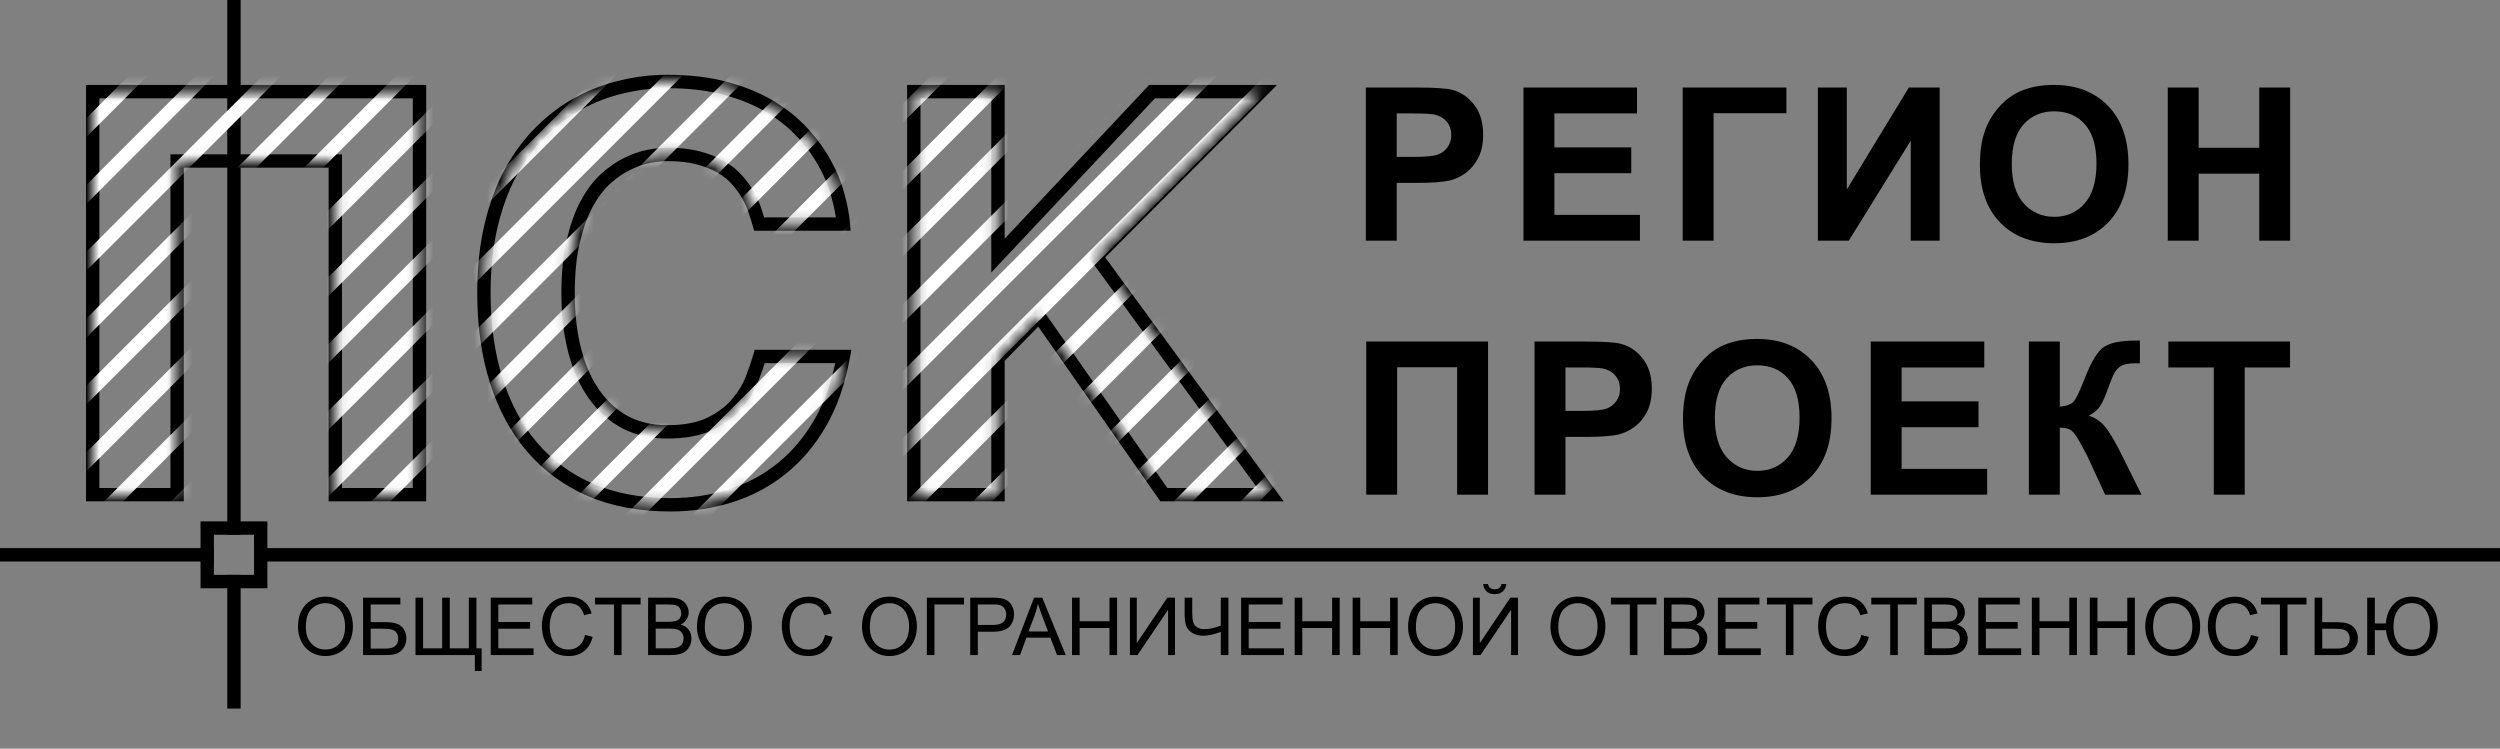
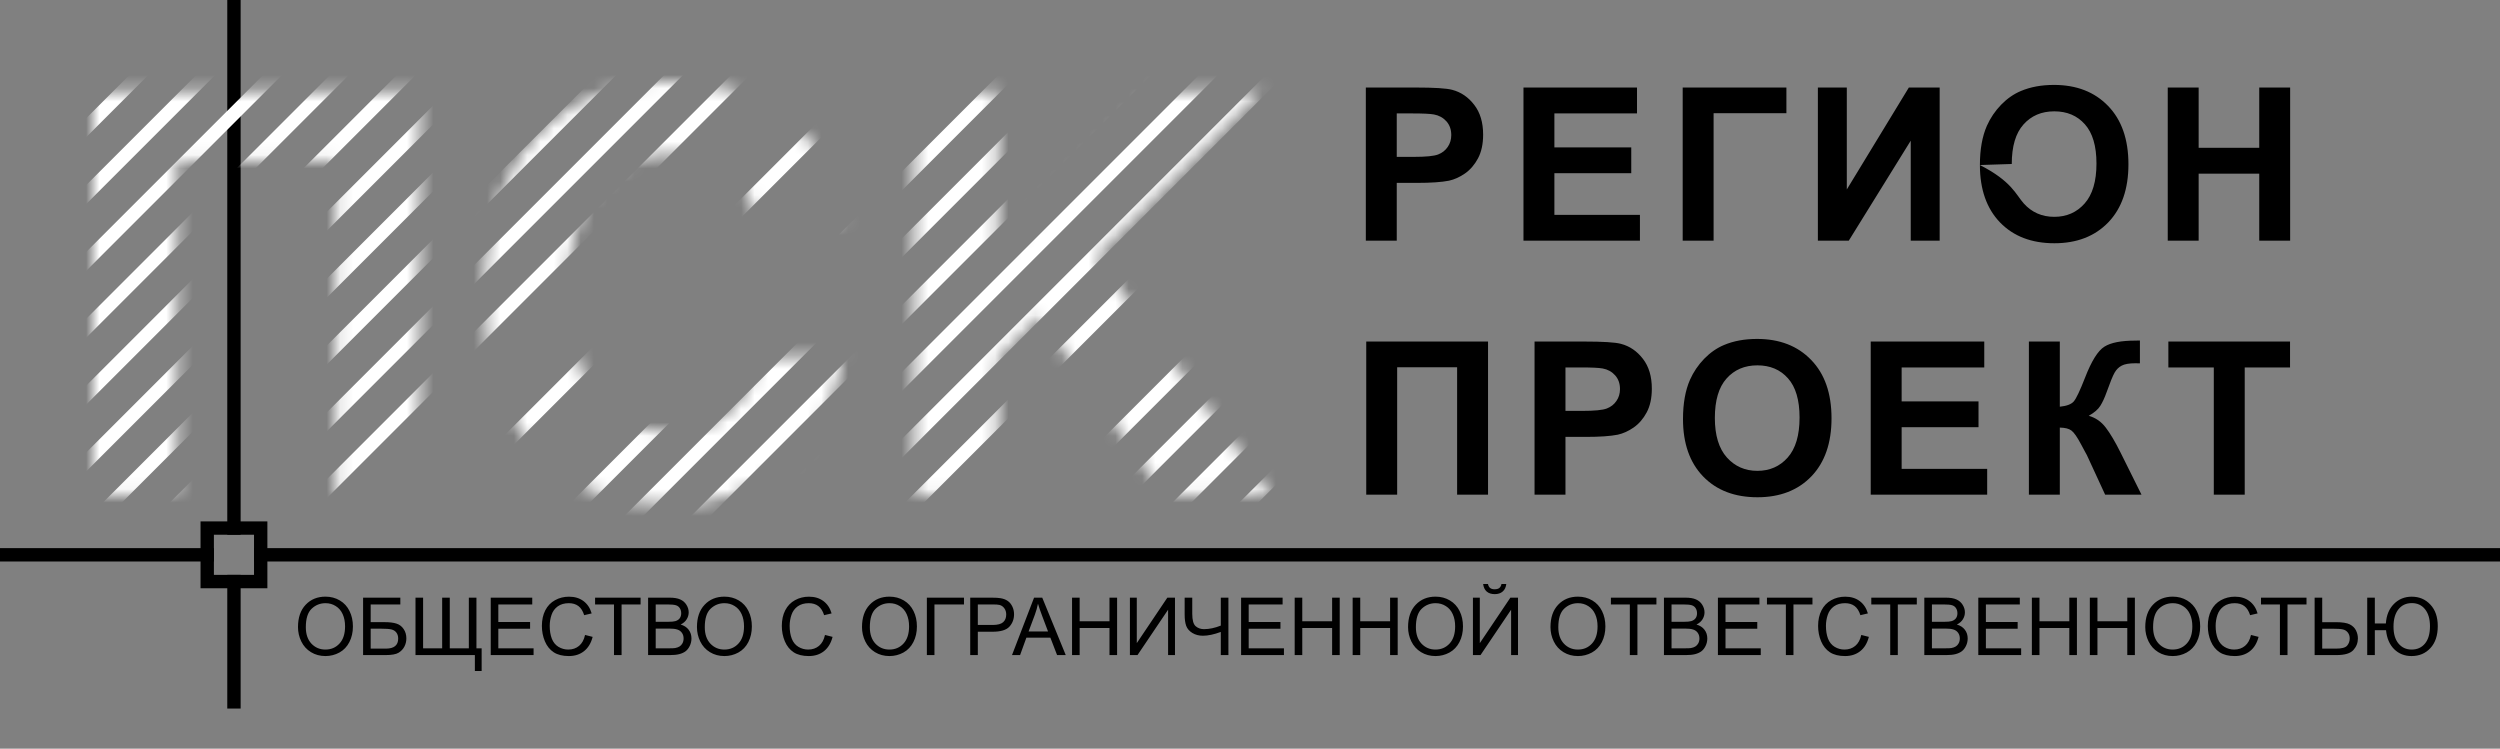
<svg xmlns="http://www.w3.org/2000/svg" viewBox="0 0 187.00 56.00" data-guides="{&quot;vertical&quot;:[],&quot;horizontal&quot;:[]}">
  <rect x="0" y="0" width="187.00" height="56.00" fill="#808080" stroke="none" />
  <mask x="6.933" y="6.095" width="88.102" height="31.664" maskUnits="userSpaceOnUse" maskContentUnits="userSpaceOnUse" id="tSvg15708a15320">
    <path fill="#000000" stroke="none" fill-opacity="1" stroke-width="1" stroke-opacity="1" color="rgb(51, 51, 51)" id="tSvg69add7b81c" title="Path 7" d="M6.933 6.854C15.081 6.854 23.23 6.854 31.378 6.854C31.378 16.902 31.378 26.951 31.378 37C29.279 37 27.181 37 25.082 37C25.082 28.681 25.082 20.361 25.082 12.042C21.138 12.042 17.193 12.042 13.249 12.042C13.249 20.361 13.249 28.681 13.249 37C11.143 37 9.038 37 6.933 37C6.933 26.951 6.933 16.902 6.933 6.854ZM56.787 16.759C56.705 16.472 56.602 16.144 56.48 15.774C56.356 15.392 56.185 15.009 55.967 14.626C55.762 14.243 55.495 13.867 55.167 13.498C54.852 13.129 54.456 12.801 53.977 12.514C53.499 12.227 52.925 11.994 52.255 11.816C51.585 11.639 50.799 11.55 49.897 11.55C49.514 11.55 49.062 11.598 48.543 11.693C48.023 11.789 47.49 11.974 46.943 12.247C46.397 12.507 45.856 12.876 45.323 13.354C44.79 13.833 44.312 14.462 43.888 15.241C43.477 16.007 43.143 16.936 42.883 18.03C42.623 19.124 42.493 20.423 42.493 21.927C42.493 23.554 42.664 25.01 43.006 26.295C43.348 27.58 43.84 28.667 44.482 29.556C45.125 30.444 45.898 31.128 46.8 31.606C47.716 32.071 48.748 32.304 49.897 32.304C51.223 32.304 52.303 32.099 53.137 31.689C53.971 31.278 54.634 30.779 55.126 30.191C55.632 29.604 56.008 28.988 56.254 28.346C56.5 27.703 56.691 27.143 56.828 26.664C58.913 26.664 60.998 26.664 63.083 26.664C62.741 28.551 62.174 30.191 61.381 31.586C60.588 32.967 59.624 34.115 58.489 35.031C57.355 35.947 56.076 36.631 54.654 37.082C53.246 37.533 51.742 37.759 50.143 37.759C47.9 37.759 45.911 37.39 44.175 36.651C42.452 35.899 40.996 34.833 39.807 33.452C38.631 32.071 37.735 30.41 37.12 28.469C36.505 26.514 36.197 24.333 36.197 21.927C36.197 20.067 36.375 18.386 36.73 16.882C37.086 15.378 37.578 14.045 38.207 12.883C38.85 11.707 39.602 10.695 40.463 9.848C41.324 8.986 42.261 8.282 43.273 7.735C44.298 7.175 45.371 6.765 46.492 6.505C47.613 6.231 48.748 6.095 49.897 6.095C51.537 6.095 52.993 6.266 54.265 6.607C55.536 6.949 56.65 7.407 57.607 7.981C58.565 8.556 59.378 9.212 60.048 9.95C60.731 10.688 61.285 11.454 61.709 12.247C62.147 13.026 62.468 13.812 62.673 14.605C62.892 15.385 63.028 16.102 63.083 16.759C60.984 16.759 58.886 16.759 56.787 16.759ZM68.353 6.854C70.452 6.854 72.551 6.854 74.649 6.854C74.649 10.941 74.649 15.029 74.649 19.117C78.491 15.029 82.333 10.941 86.175 6.854C88.889 6.854 91.603 6.854 94.316 6.854C90.215 10.969 86.113 15.084 82.012 19.199C86.353 25.133 90.693 31.066 95.034 37C92.375 37 89.716 37 87.057 37C83.946 32.55 80.836 28.1 77.726 23.649C76.7 24.695 75.675 25.741 74.649 26.787C74.649 30.191 74.649 33.596 74.649 37C72.551 37 70.452 37 68.353 37C68.353 26.951 68.353 16.902 68.353 6.854Z" />
  </mask>
  <path color="rgb(51, 51, 51)" fill="#000000" x="19" y="41" width="168" height="1" id="tSvg13a2a4e0d3e" title="Rectangle 1" fill-opacity="1" stroke="none" stroke-opacity="1" d="M19 41H187V42H19Z" />
  <path color="rgb(51, 51, 51)" fill="#000000" y="41" width="16" height="1" id="tSvg80f0bd9f31" title="Rectangle 2" fill-opacity="1" stroke="none" stroke-opacity="1" d="M0 41H16V42H0Z" />
  <path color="rgb(51, 51, 51)" fill="#000000" x="17" y="43" width="1" height="10" id="tSvg100a200cd52" title="Rectangle 3" fill-opacity="1" stroke="none" stroke-opacity="1" d="M17 43H18V53H17Z" />
  <path fill="#000000" stroke="none" fill-opacity="1" stroke-width="1" stroke-opacity="1" color="rgb(51, 51, 51)" id="tSvg17299c8a16" title="Path 1" d="M17 0C17.333 0 17.667 0 18 0C18 13.333 18 26.667 18 40C17.667 40 17.333 40 17 40C17 26.667 17 13.333 17 0Z" />
  <path fill="#000000" stroke="none" fill-opacity="1" stroke-width="1" stroke-opacity="1" clip-rule="evenodd" color="rgb(51, 51, 51)" fill-rule="evenodd" id="tSvg1630102f4a4" title="Path 2" d="M19 40C18 40 17 40 16 40C16 41 16 42 16 43C17 43 18 43 19 43C19 42 19 41 19 40ZM15 39C15 40.667 15 42.333 15 44C16.667 44 18.333 44 20 44C20 42.333 20 40.667 20 39C18.333 39 16.667 39 15 39Z" />
-   <path fill="#000000" stroke="none" fill-opacity="1" stroke-width="1" stroke-opacity="1" color="rgb(51, 51, 51)" id="tSvgc31dc1c16e" title="Path 3" d="M6.933 6.854C6.933 6.687 6.933 6.52 6.933 6.354C6.766 6.354 6.599 6.354 6.433 6.354C6.433 6.52 6.433 6.687 6.433 6.854C6.599 6.854 6.766 6.854 6.933 6.854ZM31.378 6.854C31.545 6.854 31.711 6.854 31.878 6.854C31.878 6.687 31.878 6.52 31.878 6.354C31.711 6.354 31.545 6.354 31.378 6.354C31.378 6.52 31.378 6.687 31.378 6.854ZM31.378 37C31.378 37.167 31.378 37.333 31.378 37.5C31.545 37.5 31.711 37.5 31.878 37.5C31.878 37.333 31.878 37.167 31.878 37C31.711 37 31.545 37 31.378 37ZM25.082 37C24.915 37 24.749 37 24.582 37C24.582 37.167 24.582 37.333 24.582 37.5C24.749 37.5 24.915 37.5 25.082 37.5C25.082 37.333 25.082 37.167 25.082 37ZM25.082 12.042C25.249 12.042 25.415 12.042 25.582 12.042C25.582 11.875 25.582 11.709 25.582 11.542C25.415 11.542 25.249 11.542 25.082 11.542C25.082 11.709 25.082 11.875 25.082 12.042ZM13.249 12.042C13.249 11.875 13.249 11.709 13.249 11.542C13.082 11.542 12.916 11.542 12.749 11.542C12.749 11.709 12.749 11.875 12.749 12.042C12.916 12.042 13.082 12.042 13.249 12.042ZM13.249 37C13.249 37.167 13.249 37.333 13.249 37.5C13.416 37.5 13.582 37.5 13.749 37.5C13.749 37.333 13.749 37.167 13.749 37C13.582 37 13.416 37 13.249 37ZM6.933 37C6.766 37 6.599 37 6.433 37C6.433 37.167 6.433 37.333 6.433 37.5C6.599 37.5 6.766 37.5 6.933 37.5C6.933 37.333 6.933 37.167 6.933 37ZM6.933 7.354C15.081 7.354 23.23 7.354 31.378 7.354C31.378 7.02 31.378 6.687 31.378 6.354C23.23 6.354 15.081 6.354 6.933 6.354C6.933 6.687 6.933 7.02 6.933 7.354ZM30.878 6.854C30.878 16.902 30.878 26.951 30.878 37C31.211 37 31.545 37 31.878 37C31.878 26.951 31.878 16.902 31.878 6.854C31.545 6.854 31.211 6.854 30.878 6.854ZM31.378 36.5C29.279 36.5 27.181 36.5 25.082 36.5C25.082 36.833 25.082 37.167 25.082 37.5C27.181 37.5 29.279 37.5 31.378 37.5C31.378 37.167 31.378 36.833 31.378 36.5ZM25.582 37C25.582 28.681 25.582 20.361 25.582 12.042C25.249 12.042 24.915 12.042 24.582 12.042C24.582 20.361 24.582 28.681 24.582 37C24.915 37 25.249 37 25.582 37ZM25.082 11.542C21.138 11.542 17.193 11.542 13.249 11.542C13.249 11.875 13.249 12.209 13.249 12.542C17.193 12.542 21.138 12.542 25.082 12.542C25.082 12.209 25.082 11.875 25.082 11.542ZM12.749 12.042C12.749 20.361 12.749 28.681 12.749 37C13.082 37 13.416 37 13.749 37C13.749 28.681 13.749 20.361 13.749 12.042C13.416 12.042 13.082 12.042 12.749 12.042ZM13.249 36.5C11.143 36.5 9.038 36.5 6.933 36.5C6.933 36.833 6.933 37.167 6.933 37.5C9.038 37.5 11.143 37.5 13.249 37.5C13.249 37.167 13.249 36.833 13.249 36.5ZM7.433 37C7.433 26.951 7.433 16.902 7.433 6.854C7.099 6.854 6.766 6.854 6.433 6.854C6.433 16.902 6.433 26.951 6.433 37C6.766 37 7.099 37 7.433 37ZM56.787 16.759C56.627 16.805 56.467 16.85 56.306 16.896C56.341 17.017 56.375 17.138 56.41 17.259C56.536 17.259 56.661 17.259 56.787 17.259C56.787 17.092 56.787 16.925 56.787 16.759ZM56.48 15.774C56.321 15.825 56.162 15.876 56.003 15.927C56.004 15.929 56.005 15.931 56.005 15.932C56.163 15.88 56.321 15.827 56.48 15.774ZM55.967 14.626C55.82 14.705 55.673 14.784 55.526 14.862C55.528 14.866 55.53 14.87 55.533 14.874C55.677 14.791 55.822 14.709 55.967 14.626ZM55.167 13.498C55.04 13.606 54.913 13.714 54.786 13.822C54.789 13.825 54.791 13.828 54.793 13.83C54.918 13.72 55.042 13.609 55.167 13.498ZM46.943 12.247C47.015 12.398 47.086 12.548 47.158 12.699C47.161 12.697 47.164 12.696 47.167 12.694C47.093 12.545 47.018 12.396 46.943 12.247ZM43.888 15.241C43.741 15.162 43.595 15.082 43.448 15.002C43.448 15.003 43.447 15.004 43.447 15.005C43.594 15.084 43.741 15.162 43.888 15.241ZM46.8 31.606C46.722 31.754 46.644 31.901 46.566 32.048C46.568 32.05 46.571 32.051 46.574 32.052C46.649 31.904 46.724 31.755 46.8 31.606ZM55.126 30.191C55 30.083 54.873 29.974 54.747 29.865C54.745 29.867 54.744 29.869 54.743 29.87C54.87 29.977 54.998 30.084 55.126 30.191ZM56.828 26.664C56.828 26.497 56.828 26.331 56.828 26.164C56.702 26.164 56.577 26.164 56.451 26.164C56.416 26.285 56.382 26.406 56.347 26.527C56.508 26.573 56.668 26.618 56.828 26.664ZM63.083 26.664C63.247 26.694 63.411 26.724 63.575 26.753C63.611 26.557 63.646 26.36 63.682 26.164C63.482 26.164 63.283 26.164 63.083 26.164C63.083 26.331 63.083 26.497 63.083 26.664ZM61.381 31.586C61.525 31.669 61.67 31.752 61.815 31.835C61.815 31.834 61.815 31.834 61.816 31.833C61.671 31.751 61.526 31.668 61.381 31.586ZM54.654 37.082C54.604 36.923 54.553 36.764 54.503 36.605C54.503 36.606 54.502 36.606 54.502 36.606C54.553 36.765 54.603 36.923 54.654 37.082ZM44.175 36.651C44.108 36.804 44.041 36.957 43.975 37.11C43.976 37.11 43.978 37.111 43.979 37.111C44.044 36.958 44.11 36.805 44.175 36.651ZM39.807 33.452C39.68 33.56 39.553 33.668 39.426 33.776C39.426 33.777 39.427 33.778 39.428 33.779C39.554 33.67 39.68 33.561 39.807 33.452ZM37.12 28.469C36.961 28.519 36.802 28.569 36.643 28.619C36.643 28.619 36.643 28.619 36.644 28.62C36.802 28.57 36.961 28.519 37.12 28.469ZM38.207 12.883C38.061 12.803 37.914 12.723 37.768 12.643C37.768 12.644 37.768 12.644 37.767 12.645C37.914 12.724 38.06 12.803 38.207 12.883ZM40.463 9.848C40.58 9.966 40.697 10.085 40.814 10.204C40.815 10.203 40.816 10.202 40.816 10.201C40.699 10.083 40.581 9.966 40.463 9.848ZM43.273 7.735C43.352 7.882 43.431 8.029 43.51 8.175C43.511 8.175 43.512 8.175 43.512 8.174C43.432 8.028 43.352 7.882 43.273 7.735ZM46.492 6.505C46.53 6.667 46.568 6.83 46.605 6.992C46.607 6.992 46.609 6.991 46.611 6.991C46.571 6.829 46.532 6.667 46.492 6.505ZM60.048 9.95C59.925 10.062 59.801 10.174 59.678 10.286C59.679 10.287 59.68 10.289 59.681 10.29C59.803 10.177 59.926 10.063 60.048 9.95ZM61.709 12.247C61.562 12.326 61.415 12.404 61.268 12.483C61.27 12.486 61.271 12.489 61.273 12.492C61.418 12.41 61.564 12.329 61.709 12.247ZM62.673 14.605C62.511 14.647 62.35 14.689 62.189 14.731C62.19 14.734 62.191 14.737 62.191 14.741C62.352 14.696 62.512 14.65 62.673 14.605ZM63.083 16.759C63.083 16.925 63.083 17.092 63.083 17.259C63.264 17.259 63.445 17.259 63.626 17.259C63.611 17.078 63.596 16.898 63.581 16.717C63.415 16.731 63.249 16.745 63.083 16.759ZM57.268 16.621C57.183 16.326 57.078 15.99 56.954 15.616C56.638 15.722 56.321 15.827 56.005 15.932C56.127 16.297 56.227 16.618 56.306 16.896C56.627 16.805 56.947 16.713 57.268 16.621ZM56.956 15.621C56.821 15.203 56.635 14.788 56.401 14.378C56.111 14.543 55.822 14.709 55.533 14.874C55.736 15.23 55.892 15.581 56.004 15.927C56.321 15.825 56.638 15.723 56.956 15.621ZM56.407 14.39C56.182 13.968 55.891 13.56 55.541 13.166C55.292 13.387 55.042 13.609 54.793 13.83C55.099 14.174 55.342 14.518 55.526 14.862C55.82 14.705 56.114 14.547 56.407 14.39ZM55.548 13.174C55.193 12.758 54.753 12.396 54.235 12.085C54.063 12.371 53.892 12.657 53.72 12.942C54.159 13.206 54.512 13.5 54.786 13.822C55.04 13.606 55.294 13.39 55.548 13.174ZM54.235 12.085C53.708 11.769 53.088 11.52 52.383 11.333C52.298 11.655 52.212 11.977 52.127 12.3C52.762 12.468 53.29 12.684 53.72 12.942C53.892 12.657 54.063 12.371 54.235 12.085ZM52.383 11.333C51.661 11.142 50.83 11.05 49.897 11.05C49.897 11.383 49.897 11.716 49.897 12.05C50.768 12.05 51.509 12.136 52.127 12.3C52.212 11.977 52.298 11.655 52.383 11.333ZM49.897 11.05C49.474 11.05 48.991 11.102 48.452 11.202C48.513 11.529 48.573 11.857 48.633 12.185C49.134 12.093 49.553 12.05 49.897 12.05C49.897 11.716 49.897 11.383 49.897 11.05ZM48.452 11.202C47.88 11.307 47.302 11.509 46.72 11.8C46.869 12.098 47.018 12.396 47.167 12.694C47.678 12.439 48.167 12.271 48.633 12.185C48.573 11.857 48.513 11.529 48.452 11.202ZM46.729 11.795C46.131 12.079 45.552 12.477 44.989 12.982C45.212 13.23 45.435 13.479 45.657 13.727C46.161 13.274 46.661 12.934 47.158 12.699C47.015 12.398 46.872 12.097 46.729 11.795ZM44.989 12.982C44.405 13.507 43.893 14.184 43.449 15.002C43.741 15.162 44.034 15.321 44.327 15.48C44.73 14.739 45.175 14.159 45.657 13.727C45.435 13.479 45.212 13.23 44.989 12.982ZM43.447 15.005C43.011 15.818 42.663 16.791 42.396 17.915C42.721 17.992 43.045 18.069 43.369 18.146C43.622 17.082 43.944 16.196 44.328 15.477C44.035 15.32 43.741 15.162 43.447 15.005ZM42.396 17.915C42.125 19.057 41.993 20.396 41.993 21.927C42.327 21.927 42.66 21.927 42.993 21.927C42.993 20.45 43.121 19.192 43.369 18.146C43.045 18.069 42.721 17.992 42.396 17.915ZM41.993 21.927C41.993 23.588 42.168 25.088 42.523 26.423C42.845 26.338 43.167 26.252 43.489 26.166C43.161 24.931 42.993 23.52 42.993 21.927C42.66 21.927 42.327 21.927 41.993 21.927ZM42.523 26.423C42.877 27.756 43.392 28.901 44.077 29.849C44.347 29.653 44.617 29.458 44.888 29.263C44.288 28.433 43.818 27.405 43.489 26.166C43.167 26.252 42.845 26.338 42.523 26.423ZM44.077 29.849C44.761 30.795 45.591 31.531 46.566 32.048C46.722 31.754 46.878 31.459 47.034 31.165C46.204 30.725 45.489 30.094 44.888 29.263C44.617 29.458 44.347 29.653 44.077 29.849ZM46.574 32.052C47.568 32.557 48.679 32.804 49.897 32.804C49.897 32.47 49.897 32.137 49.897 31.804C48.817 31.804 47.864 31.586 47.026 31.161C46.875 31.458 46.724 31.755 46.574 32.052ZM49.897 32.804C51.269 32.804 52.432 32.592 53.357 32.137C53.21 31.838 53.063 31.539 52.916 31.24C52.174 31.605 51.177 31.804 49.897 31.804C49.897 32.137 49.897 32.47 49.897 32.804ZM53.357 32.137C54.241 31.703 54.964 31.164 55.509 30.512C55.254 30.298 54.998 30.084 54.743 29.87C54.304 30.395 53.7 30.854 52.916 31.24C53.063 31.539 53.21 31.838 53.357 32.137ZM55.505 30.517C56.044 29.892 56.452 29.227 56.721 28.524C56.41 28.405 56.098 28.286 55.787 28.167C55.564 28.749 55.22 29.316 54.747 29.865C55 30.083 55.252 30.3 55.505 30.517ZM56.721 28.524C56.97 27.873 57.167 27.298 57.309 26.801C56.988 26.71 56.668 26.618 56.347 26.527C56.216 26.987 56.03 27.533 55.787 28.167C56.098 28.286 56.41 28.405 56.721 28.524ZM56.828 27.164C58.913 27.164 60.998 27.164 63.083 27.164C63.083 26.831 63.083 26.497 63.083 26.164C60.998 26.164 58.913 26.164 56.828 26.164C56.828 26.497 56.828 26.831 56.828 27.164ZM62.591 26.575C62.257 28.417 61.706 30.002 60.946 31.339C61.236 31.504 61.526 31.668 61.816 31.833C62.641 30.381 63.225 28.685 63.575 26.753C63.247 26.694 62.919 26.634 62.591 26.575ZM60.947 31.337C60.182 32.669 59.258 33.769 58.175 34.642C58.385 34.902 58.594 35.161 58.803 35.42C59.99 34.462 60.993 33.264 61.815 31.835C61.525 31.669 61.236 31.503 60.947 31.337ZM58.175 34.642C57.09 35.518 55.867 36.173 54.503 36.605C54.604 36.923 54.705 37.241 54.806 37.559C56.285 37.089 57.619 36.376 58.803 35.42C58.594 35.161 58.385 34.902 58.175 34.642ZM54.502 36.606C53.147 37.04 51.695 37.259 50.143 37.259C50.143 37.592 50.143 37.925 50.143 38.259C51.79 38.259 53.346 38.026 54.807 37.558C54.705 37.241 54.603 36.923 54.502 36.606ZM50.143 37.259C47.955 37.259 46.034 36.899 44.37 36.191C44.24 36.498 44.11 36.805 43.979 37.111C45.788 37.881 47.846 38.259 50.143 38.259C50.143 37.925 50.143 37.592 50.143 37.259ZM44.375 36.193C42.719 35.47 41.324 34.448 40.185 33.126C39.933 33.343 39.68 33.561 39.428 33.779C40.668 35.218 42.186 36.329 43.975 37.11C44.108 36.804 44.242 36.499 44.375 36.193ZM40.187 33.128C39.06 31.804 38.194 30.203 37.597 28.318C37.279 28.418 36.961 28.519 36.644 28.62C37.276 30.617 38.202 32.339 39.426 33.776C39.68 33.56 39.934 33.344 40.187 33.128ZM37.597 28.319C36.999 26.42 36.697 24.291 36.697 21.927C36.364 21.927 36.031 21.927 35.697 21.927C35.697 24.375 36.01 26.608 36.643 28.619C36.961 28.519 37.279 28.419 37.597 28.319ZM36.697 21.927C36.697 20.099 36.872 18.456 37.217 16.997C36.893 16.92 36.568 16.843 36.244 16.767C35.878 18.315 35.697 20.036 35.697 21.927C36.031 21.927 36.364 21.927 36.697 21.927ZM37.217 16.997C37.564 15.529 38.042 14.238 38.647 13.121C38.354 12.962 38.06 12.803 37.767 12.645C37.114 13.852 36.608 15.227 36.244 16.767C36.568 16.843 36.893 16.92 37.217 16.997ZM38.646 13.123C39.267 11.985 39.991 11.014 40.814 10.204C40.58 9.966 40.346 9.729 40.112 9.491C39.212 10.377 38.432 11.429 37.768 12.643C38.061 12.803 38.353 12.963 38.646 13.123ZM40.816 10.201C41.646 9.372 42.544 8.698 43.51 8.175C43.352 7.882 43.193 7.589 43.035 7.295C41.978 7.867 41.003 8.601 40.109 9.494C40.345 9.73 40.581 9.966 40.816 10.201ZM43.512 8.174C44.498 7.635 45.529 7.241 46.605 6.992C46.53 6.667 46.455 6.343 46.379 6.018C45.213 6.288 44.097 6.715 43.033 7.297C43.193 7.589 43.352 7.882 43.512 8.174ZM46.611 6.991C47.693 6.727 48.788 6.595 49.897 6.595C49.897 6.261 49.897 5.928 49.897 5.595C48.708 5.595 47.533 5.736 46.374 6.019C46.453 6.343 46.532 6.667 46.611 6.991ZM49.897 6.595C51.504 6.595 52.915 6.762 54.135 7.09C54.221 6.768 54.308 6.447 54.394 6.125C53.072 5.769 51.571 5.595 49.897 5.595C49.897 5.928 49.897 6.261 49.897 6.595ZM54.135 7.09C55.369 7.422 56.439 7.864 57.35 8.41C57.522 8.124 57.693 7.838 57.865 7.553C56.861 6.951 55.703 6.476 54.394 6.125C54.308 6.447 54.221 6.768 54.135 7.09ZM57.35 8.41C58.27 8.962 59.044 9.588 59.678 10.286C59.924 10.062 60.171 9.838 60.418 9.614C59.712 8.836 58.859 8.149 57.865 7.553C57.693 7.838 57.522 8.124 57.35 8.41ZM59.681 10.29C60.339 11.001 60.867 11.732 61.268 12.483C61.562 12.326 61.856 12.168 62.15 12.011C61.704 11.177 61.124 10.377 60.415 9.611C60.17 9.837 59.926 10.063 59.681 10.29ZM61.273 12.492C61.691 13.237 61.995 13.983 62.189 14.731C62.511 14.647 62.834 14.564 63.157 14.48C62.94 13.642 62.602 12.816 62.145 12.002C61.854 12.165 61.564 12.329 61.273 12.492ZM62.191 14.741C62.404 15.496 62.533 16.182 62.585 16.8C62.917 16.773 63.249 16.745 63.581 16.717C63.523 16.023 63.38 15.274 63.154 14.47C62.833 14.56 62.512 14.65 62.191 14.741ZM63.083 16.259C60.984 16.259 58.886 16.259 56.787 16.259C56.787 16.592 56.787 16.925 56.787 17.259C58.886 17.259 60.984 17.259 63.083 17.259C63.083 16.925 63.083 16.592 63.083 16.259ZM68.353 6.854C68.353 6.687 68.353 6.52 68.353 6.354C68.187 6.354 68.02 6.354 67.853 6.354C67.853 6.52 67.853 6.687 67.853 6.854C68.02 6.854 68.187 6.854 68.353 6.854ZM74.649 6.854C74.816 6.854 74.983 6.854 75.149 6.854C75.149 6.687 75.149 6.52 75.149 6.354C74.983 6.354 74.816 6.354 74.649 6.354C74.649 6.52 74.649 6.687 74.649 6.854ZM74.649 19.117C74.483 19.117 74.316 19.117 74.149 19.117C74.149 19.538 74.149 19.959 74.149 20.379C74.438 20.073 74.726 19.766 75.014 19.46C74.892 19.346 74.771 19.231 74.649 19.117ZM86.175 6.854C86.175 6.687 86.175 6.52 86.175 6.354C86.103 6.354 86.031 6.354 85.959 6.354C85.909 6.406 85.86 6.459 85.811 6.511C85.932 6.625 86.053 6.739 86.175 6.854ZM94.316 6.854C94.434 6.971 94.552 7.089 94.671 7.207C94.954 6.922 95.237 6.638 95.521 6.354C95.119 6.354 94.718 6.354 94.316 6.354C94.316 6.52 94.316 6.687 94.316 6.854ZM82.012 19.199C81.894 19.082 81.776 18.964 81.658 18.846C81.557 18.947 81.456 19.048 81.356 19.149C81.44 19.264 81.524 19.379 81.608 19.494C81.743 19.396 81.877 19.298 82.012 19.199ZM95.034 37C95.034 37.167 95.034 37.333 95.034 37.5C95.363 37.5 95.691 37.5 96.019 37.5C95.826 37.235 95.632 36.97 95.438 36.705C95.303 36.803 95.169 36.902 95.034 37ZM87.057 37C86.92 37.096 86.783 37.191 86.647 37.286C86.697 37.358 86.746 37.429 86.796 37.5C86.883 37.5 86.97 37.5 87.057 37.5C87.057 37.333 87.057 37.167 87.057 37ZM77.726 23.649C77.862 23.554 77.999 23.459 78.135 23.363C78.02 23.198 77.905 23.034 77.79 22.869C77.65 23.013 77.509 23.156 77.369 23.299C77.488 23.416 77.607 23.533 77.726 23.649ZM74.649 26.787C74.53 26.67 74.411 26.554 74.292 26.437C74.245 26.486 74.197 26.534 74.149 26.583C74.149 26.651 74.149 26.719 74.149 26.787C74.316 26.787 74.483 26.787 74.649 26.787ZM74.649 37C74.649 37.167 74.649 37.333 74.649 37.5C74.816 37.5 74.983 37.5 75.149 37.5C75.149 37.333 75.149 37.167 75.149 37C74.983 37 74.816 37 74.649 37ZM68.353 37C68.187 37 68.02 37 67.853 37C67.853 37.167 67.853 37.333 67.853 37.5C68.02 37.5 68.187 37.5 68.353 37.5C68.353 37.333 68.353 37.167 68.353 37ZM68.353 7.354C70.452 7.354 72.551 7.354 74.649 7.354C74.649 7.02 74.649 6.687 74.649 6.354C72.551 6.354 70.452 6.354 68.353 6.354C68.353 6.687 68.353 7.02 68.353 7.354ZM74.149 6.854C74.149 10.941 74.149 15.029 74.149 19.117C74.483 19.117 74.816 19.117 75.149 19.117C75.149 15.029 75.149 10.941 75.149 6.854C74.816 6.854 74.483 6.854 74.149 6.854ZM75.014 19.46C78.856 15.372 82.697 11.284 86.539 7.196C86.296 6.968 86.053 6.739 85.811 6.511C81.969 10.599 78.127 14.687 74.285 18.775C74.528 19.003 74.771 19.231 75.014 19.46ZM86.175 7.354C88.889 7.354 91.603 7.354 94.316 7.354C94.316 7.02 94.316 6.687 94.316 6.354C91.603 6.354 88.889 6.354 86.175 6.354C86.175 6.687 86.175 7.02 86.175 7.354ZM93.962 6.5C89.861 10.616 85.759 14.731 81.658 18.846C81.894 19.082 82.13 19.317 82.366 19.552C86.467 15.437 90.569 11.322 94.671 7.207C94.434 6.971 94.198 6.736 93.962 6.5ZM81.608 19.494C85.949 25.428 90.29 31.362 94.631 37.295C94.9 37.098 95.169 36.902 95.438 36.705C91.097 30.771 86.756 24.838 82.415 18.904C82.146 19.101 81.877 19.298 81.608 19.494ZM95.034 36.5C92.375 36.5 89.716 36.5 87.057 36.5C87.057 36.833 87.057 37.167 87.057 37.5C89.716 37.5 92.375 37.5 95.034 37.5C95.034 37.167 95.034 36.833 95.034 36.5ZM87.466 36.714C84.356 32.263 81.246 27.813 78.135 23.363C77.862 23.554 77.589 23.745 77.316 23.936C80.426 28.386 83.537 32.836 86.647 37.286C86.92 37.096 87.193 36.904 87.466 36.714ZM77.369 23.299C76.343 24.345 75.318 25.391 74.292 26.437C74.53 26.67 74.768 26.904 75.006 27.137C76.032 26.091 77.057 25.045 78.083 24C77.845 23.766 77.607 23.533 77.369 23.299ZM74.149 26.787C74.149 30.191 74.149 33.596 74.149 37C74.483 37 74.816 37 75.149 37C75.149 33.596 75.149 30.191 75.149 26.787C74.816 26.787 74.483 26.787 74.149 26.787ZM74.649 36.5C72.551 36.5 70.452 36.5 68.353 36.5C68.353 36.833 68.353 37.167 68.353 37.5C70.452 37.5 72.551 37.5 74.649 37.5C74.649 37.167 74.649 36.833 74.649 36.5ZM68.853 37C68.853 26.951 68.853 16.902 68.853 6.854C68.52 6.854 68.187 6.854 67.853 6.854C67.853 16.902 67.853 26.951 67.853 37C68.187 37 68.52 37 68.853 37Z" />
-   <path fill="#000000" stroke="none" fill-opacity="1" stroke-width="1" stroke-opacity="1" color="rgb(51, 51, 51)" id="tSvgfe8bfbb294" title="Path 4" d="M102.164 18C102.164 14.182 102.164 10.365 102.164 6.547C103.401 6.547 104.638 6.547 105.875 6.547C107.281 6.547 108.198 6.604 108.625 6.719C109.281 6.891 109.831 7.266 110.273 7.844C110.716 8.417 110.938 9.159 110.938 10.07C110.938 10.773 110.81 11.365 110.555 11.844C110.299 12.323 109.974 12.7 109.578 12.977C109.188 13.247 108.789 13.427 108.383 13.516C107.831 13.625 107.031 13.68 105.984 13.68C105.482 13.68 104.979 13.68 104.477 13.68C104.477 15.12 104.477 16.56 104.477 18C103.706 18 102.935 18 102.164 18ZM104.477 8.484C104.477 9.568 104.477 10.651 104.477 11.734C104.899 11.734 105.32 11.734 105.742 11.734C106.654 11.734 107.263 11.675 107.57 11.555C107.878 11.435 108.117 11.247 108.289 10.992C108.466 10.737 108.555 10.44 108.555 10.102C108.555 9.685 108.432 9.341 108.188 9.07C107.943 8.8 107.633 8.63 107.258 8.562C106.982 8.51 106.427 8.484 105.594 8.484C105.222 8.484 104.849 8.484 104.477 8.484ZM113.956 18C113.956 14.182 113.956 10.365 113.956 6.547C116.787 6.547 119.617 6.547 122.448 6.547C122.448 7.193 122.448 7.838 122.448 8.484C120.388 8.484 118.328 8.484 116.268 8.484C116.268 9.331 116.268 10.177 116.268 11.023C118.185 11.023 120.101 11.023 122.018 11.023C122.018 11.667 122.018 12.31 122.018 12.953C120.101 12.953 118.185 12.953 116.268 12.953C116.268 13.992 116.268 15.031 116.268 16.07C118.401 16.07 120.534 16.07 122.667 16.07C122.667 16.713 122.667 17.357 122.667 18C119.763 18 116.86 18 113.956 18ZM125.865 6.547C128.451 6.547 131.037 6.547 133.623 6.547C133.623 7.188 133.623 7.828 133.623 8.469C131.808 8.469 129.992 8.469 128.177 8.469C128.177 11.646 128.177 14.823 128.177 18C127.406 18 126.636 18 125.865 18C125.865 14.182 125.865 10.365 125.865 6.547ZM135.977 6.547C136.698 6.547 137.42 6.547 138.141 6.547C138.141 9.089 138.141 11.63 138.141 14.172C139.688 11.63 141.235 9.089 142.782 6.547C143.55 6.547 144.319 6.547 145.087 6.547C145.087 10.365 145.087 14.182 145.087 18C144.366 18 143.644 18 142.923 18C142.923 15.508 142.923 13.016 142.923 10.523C141.379 13.016 139.834 15.508 138.29 18C137.519 18 136.748 18 135.977 18C135.977 14.182 135.977 10.365 135.977 6.547ZM148.097 12.344C148.097 11.177 148.272 10.198 148.621 9.406C148.881 8.823 149.235 8.3 149.683 7.836C150.136 7.372 150.631 7.029 151.167 6.805C151.881 6.503 152.704 6.352 153.636 6.352C155.324 6.352 156.673 6.875 157.683 7.922C158.699 8.969 159.207 10.425 159.207 12.289C159.207 14.138 158.704 15.586 157.699 16.633C156.694 17.674 155.35 18.195 153.667 18.195C151.964 18.195 150.61 17.677 149.605 16.641C148.6 15.599 148.097 14.167 148.097 12.344ZM150.48 12.266C150.48 13.562 150.779 14.547 151.378 15.219C151.977 15.885 152.738 16.219 153.66 16.219C154.582 16.219 155.337 15.888 155.925 15.227C156.519 14.56 156.816 13.562 156.816 12.234C156.816 10.922 156.527 9.943 155.949 9.297C155.376 8.651 154.613 8.328 153.66 8.328C152.707 8.328 151.938 8.656 151.355 9.312C150.772 9.963 150.48 10.948 150.48 12.266ZM162.147 18C162.147 14.182 162.147 10.365 162.147 6.547C162.918 6.547 163.688 6.547 164.459 6.547C164.459 8.05 164.459 9.552 164.459 11.055C165.97 11.055 167.48 11.055 168.991 11.055C168.991 9.552 168.991 8.05 168.991 6.547C169.762 6.547 170.532 6.547 171.303 6.547C171.303 10.365 171.303 14.182 171.303 18C170.532 18 169.762 18 168.991 18C168.991 16.331 168.991 14.662 168.991 12.992C167.48 12.992 165.97 12.992 164.459 12.992C164.459 14.662 164.459 16.331 164.459 18C163.688 18 162.918 18 162.147 18Z" />
+   <path fill="#000000" stroke="none" fill-opacity="1" stroke-width="1" stroke-opacity="1" color="rgb(51, 51, 51)" id="tSvgfe8bfbb294" title="Path 4" d="M102.164 18C102.164 14.182 102.164 10.365 102.164 6.547C103.401 6.547 104.638 6.547 105.875 6.547C107.281 6.547 108.198 6.604 108.625 6.719C109.281 6.891 109.831 7.266 110.273 7.844C110.716 8.417 110.938 9.159 110.938 10.07C110.938 10.773 110.81 11.365 110.555 11.844C110.299 12.323 109.974 12.7 109.578 12.977C109.188 13.247 108.789 13.427 108.383 13.516C107.831 13.625 107.031 13.68 105.984 13.68C105.482 13.68 104.979 13.68 104.477 13.68C104.477 15.12 104.477 16.56 104.477 18C103.706 18 102.935 18 102.164 18ZM104.477 8.484C104.477 9.568 104.477 10.651 104.477 11.734C104.899 11.734 105.32 11.734 105.742 11.734C106.654 11.734 107.263 11.675 107.57 11.555C107.878 11.435 108.117 11.247 108.289 10.992C108.466 10.737 108.555 10.44 108.555 10.102C108.555 9.685 108.432 9.341 108.188 9.07C107.943 8.8 107.633 8.63 107.258 8.562C106.982 8.51 106.427 8.484 105.594 8.484C105.222 8.484 104.849 8.484 104.477 8.484ZM113.956 18C113.956 14.182 113.956 10.365 113.956 6.547C116.787 6.547 119.617 6.547 122.448 6.547C122.448 7.193 122.448 7.838 122.448 8.484C120.388 8.484 118.328 8.484 116.268 8.484C116.268 9.331 116.268 10.177 116.268 11.023C118.185 11.023 120.101 11.023 122.018 11.023C122.018 11.667 122.018 12.31 122.018 12.953C120.101 12.953 118.185 12.953 116.268 12.953C116.268 13.992 116.268 15.031 116.268 16.07C118.401 16.07 120.534 16.07 122.667 16.07C122.667 16.713 122.667 17.357 122.667 18C119.763 18 116.86 18 113.956 18ZM125.865 6.547C128.451 6.547 131.037 6.547 133.623 6.547C133.623 7.188 133.623 7.828 133.623 8.469C131.808 8.469 129.992 8.469 128.177 8.469C128.177 11.646 128.177 14.823 128.177 18C127.406 18 126.636 18 125.865 18C125.865 14.182 125.865 10.365 125.865 6.547ZM135.977 6.547C136.698 6.547 137.42 6.547 138.141 6.547C138.141 9.089 138.141 11.63 138.141 14.172C139.688 11.63 141.235 9.089 142.782 6.547C143.55 6.547 144.319 6.547 145.087 6.547C145.087 10.365 145.087 14.182 145.087 18C144.366 18 143.644 18 142.923 18C142.923 15.508 142.923 13.016 142.923 10.523C141.379 13.016 139.834 15.508 138.29 18C137.519 18 136.748 18 135.977 18C135.977 14.182 135.977 10.365 135.977 6.547ZM148.097 12.344C148.097 11.177 148.272 10.198 148.621 9.406C148.881 8.823 149.235 8.3 149.683 7.836C150.136 7.372 150.631 7.029 151.167 6.805C151.881 6.503 152.704 6.352 153.636 6.352C155.324 6.352 156.673 6.875 157.683 7.922C158.699 8.969 159.207 10.425 159.207 12.289C159.207 14.138 158.704 15.586 157.699 16.633C156.694 17.674 155.35 18.195 153.667 18.195C151.964 18.195 150.61 17.677 149.605 16.641C148.6 15.599 148.097 14.167 148.097 12.344ZC150.48 13.562 150.779 14.547 151.378 15.219C151.977 15.885 152.738 16.219 153.66 16.219C154.582 16.219 155.337 15.888 155.925 15.227C156.519 14.56 156.816 13.562 156.816 12.234C156.816 10.922 156.527 9.943 155.949 9.297C155.376 8.651 154.613 8.328 153.66 8.328C152.707 8.328 151.938 8.656 151.355 9.312C150.772 9.963 150.48 10.948 150.48 12.266ZM162.147 18C162.147 14.182 162.147 10.365 162.147 6.547C162.918 6.547 163.688 6.547 164.459 6.547C164.459 8.05 164.459 9.552 164.459 11.055C165.97 11.055 167.48 11.055 168.991 11.055C168.991 9.552 168.991 8.05 168.991 6.547C169.762 6.547 170.532 6.547 171.303 6.547C171.303 10.365 171.303 14.182 171.303 18C170.532 18 169.762 18 168.991 18C168.991 16.331 168.991 14.662 168.991 12.992C167.48 12.992 165.97 12.992 164.459 12.992C164.459 14.662 164.459 16.331 164.459 18C163.688 18 162.918 18 162.147 18Z" />
  <path fill="#000000" stroke="none" fill-opacity="1" stroke-width="1" stroke-opacity="1" color="rgb(51, 51, 51)" id="tSvg7edf5bafd9" title="Path 5" d="M102.195 25.547C105.232 25.547 108.268 25.547 111.305 25.547C111.305 29.365 111.305 33.182 111.305 37C110.534 37 109.763 37 108.992 37C108.992 33.823 108.992 30.646 108.992 27.469C107.497 27.469 106.003 27.469 104.508 27.469C104.508 30.646 104.508 33.823 104.508 37C103.737 37 102.966 37 102.195 37C102.195 33.182 102.195 29.365 102.195 25.547ZM114.784 37C114.784 33.182 114.784 29.365 114.784 25.547C116.021 25.547 117.258 25.547 118.495 25.547C119.901 25.547 120.818 25.604 121.245 25.719C121.901 25.891 122.451 26.266 122.893 26.844C123.336 27.417 123.557 28.159 123.557 29.07C123.557 29.773 123.43 30.365 123.175 30.844C122.919 31.323 122.594 31.701 122.198 31.977C121.807 32.247 121.409 32.427 121.003 32.516C120.451 32.625 119.651 32.68 118.604 32.68C118.102 32.68 117.599 32.68 117.097 32.68C117.097 34.12 117.097 35.56 117.097 37C116.326 37 115.555 37 114.784 37ZM117.097 27.484C117.097 28.568 117.097 29.651 117.097 30.734C117.519 30.734 117.94 30.734 118.362 30.734C119.274 30.734 119.883 30.674 120.19 30.555C120.498 30.435 120.737 30.247 120.909 29.992C121.086 29.737 121.175 29.44 121.175 29.102C121.175 28.685 121.052 28.341 120.807 28.07C120.563 27.799 120.253 27.63 119.878 27.562C119.602 27.51 119.047 27.484 118.214 27.484C117.842 27.484 117.469 27.484 117.097 27.484ZM125.888 31.344C125.888 30.177 126.063 29.198 126.412 28.406C126.672 27.823 127.026 27.299 127.474 26.836C127.927 26.372 128.422 26.029 128.959 25.805C129.672 25.503 130.495 25.352 131.427 25.352C133.115 25.352 134.464 25.875 135.474 26.922C136.49 27.969 136.998 29.424 136.998 31.289C136.998 33.138 136.495 34.586 135.49 35.633C134.485 36.675 133.141 37.195 131.459 37.195C129.756 37.195 128.401 36.677 127.396 35.641C126.391 34.599 125.888 33.167 125.888 31.344ZM128.271 31.266C128.271 32.562 128.571 33.547 129.17 34.219C129.769 34.885 130.529 35.219 131.451 35.219C132.373 35.219 133.128 34.888 133.717 34.227C134.31 33.56 134.607 32.562 134.607 31.234C134.607 29.922 134.318 28.943 133.74 28.297C133.167 27.651 132.404 27.328 131.451 27.328C130.498 27.328 129.73 27.656 129.146 28.312C128.563 28.963 128.271 29.948 128.271 31.266ZM139.93 37C139.93 33.182 139.93 29.365 139.93 25.547C142.761 25.547 145.592 25.547 148.423 25.547C148.423 26.193 148.423 26.839 148.423 27.484C146.363 27.484 144.303 27.484 142.243 27.484C142.243 28.331 142.243 29.177 142.243 30.023C144.16 30.023 146.076 30.023 147.993 30.023C147.993 30.667 147.993 31.31 147.993 31.953C146.076 31.953 144.16 31.953 142.243 31.953C142.243 32.992 142.243 34.031 142.243 35.07C144.376 35.07 146.508 35.07 148.641 35.07C148.641 35.714 148.641 36.357 148.641 37C145.737 37 142.834 37 139.93 37ZM151.761 25.547C152.532 25.547 153.303 25.547 154.074 25.547C154.074 27.172 154.074 28.797 154.074 30.422C154.589 30.37 154.938 30.237 155.121 30.023C155.303 29.81 155.584 29.216 155.964 28.242C156.444 27.003 156.925 26.232 157.41 25.93C157.889 25.628 158.662 25.477 159.73 25.477C159.782 25.477 159.894 25.474 160.066 25.469C160.066 26.039 160.066 26.609 160.066 27.18C159.957 27.177 159.847 27.174 159.738 27.172C159.264 27.172 158.917 27.232 158.699 27.352C158.48 27.466 158.303 27.643 158.167 27.883C158.032 28.122 157.832 28.615 157.566 29.359C157.425 29.755 157.272 30.086 157.105 30.352C156.944 30.617 156.654 30.867 156.238 31.102C156.753 31.247 157.178 31.542 157.511 31.984C157.85 32.427 158.22 33.052 158.621 33.859C159.142 34.906 159.662 35.953 160.183 37C159.277 37 158.37 37 157.464 37C157.008 36.013 156.553 35.026 156.097 34.039C156.076 33.997 156.032 33.917 155.964 33.797C155.938 33.755 155.842 33.575 155.675 33.258C155.378 32.695 155.134 32.344 154.941 32.203C154.753 32.062 154.464 31.99 154.074 31.984C154.074 33.656 154.074 35.328 154.074 37C153.303 37 152.532 37 151.761 37C151.761 33.182 151.761 29.365 151.761 25.547ZM165.592 37C165.592 33.828 165.592 30.656 165.592 27.484C164.459 27.484 163.327 27.484 162.194 27.484C162.194 26.839 162.194 26.193 162.194 25.547C165.228 25.547 168.261 25.547 171.295 25.547C171.295 26.193 171.295 26.839 171.295 27.484C170.165 27.484 169.035 27.484 167.905 27.484C167.905 30.656 167.905 33.828 167.905 37C167.134 37 166.363 37 165.592 37Z" />
  <path fill="#000000" stroke="none" fill-opacity="1" stroke-width="1" stroke-opacity="1" color="rgb(51, 51, 51)" id="tSvg144ec02cbf2" title="Path 6" d="M22.29 46.908C22.29 46.195 22.481 45.638 22.864 45.235C23.247 44.831 23.741 44.629 24.347 44.629C24.743 44.629 25.101 44.724 25.419 44.913C25.737 45.102 25.98 45.367 26.145 45.707C26.314 46.045 26.398 46.429 26.398 46.858C26.398 47.294 26.31 47.684 26.134 48.027C25.958 48.371 25.709 48.632 25.387 48.81C25.064 48.985 24.717 49.073 24.344 49.073C23.939 49.073 23.578 48.976 23.26 48.78C22.941 48.585 22.7 48.318 22.536 47.98C22.372 47.643 22.29 47.285 22.29 46.908ZM22.876 46.917C22.876 47.435 23.015 47.843 23.292 48.142C23.571 48.438 23.921 48.587 24.341 48.587C24.769 48.587 25.12 48.437 25.395 48.136C25.673 47.835 25.811 47.408 25.811 46.855C25.811 46.506 25.752 46.201 25.633 45.941C25.516 45.68 25.343 45.477 25.114 45.335C24.888 45.19 24.633 45.118 24.35 45.118C23.947 45.118 23.601 45.257 23.31 45.534C23.02 45.81 22.876 46.27 22.876 46.917ZM27.159 44.705C28.088 44.705 29.017 44.705 29.945 44.705C29.945 44.874 29.945 45.043 29.945 45.212C29.206 45.212 28.467 45.212 27.727 45.212C27.727 45.653 27.727 46.095 27.727 46.536C28.069 46.536 28.411 46.536 28.753 46.536C29.132 46.536 29.433 46.572 29.655 46.645C29.88 46.717 30.06 46.853 30.194 47.055C30.329 47.254 30.396 47.486 30.396 47.752C30.396 47.969 30.348 48.172 30.25 48.361C30.154 48.549 30.011 48.702 29.819 48.821C29.628 48.94 29.302 49 28.841 49C28.28 49 27.72 49 27.159 49C27.159 47.568 27.159 46.137 27.159 44.705ZM27.727 48.517C28.106 48.517 28.485 48.517 28.864 48.517C29.171 48.517 29.4 48.454 29.553 48.329C29.707 48.204 29.784 48.017 29.784 47.767C29.784 47.589 29.74 47.44 29.652 47.321C29.564 47.202 29.442 47.123 29.286 47.084C29.13 47.045 28.863 47.025 28.486 47.025C28.233 47.025 27.98 47.025 27.727 47.025C27.727 47.523 27.727 48.02 27.727 48.517ZM31.079 44.705C31.269 44.705 31.458 44.705 31.648 44.705C31.648 45.968 31.648 47.23 31.648 48.493C32.123 48.493 32.599 48.493 33.074 48.493C33.074 47.23 33.074 45.968 33.074 44.705C33.264 44.705 33.453 44.705 33.643 44.705C33.643 45.968 33.643 47.23 33.643 48.493C34.118 48.493 34.594 48.493 35.069 48.493C35.069 47.23 35.069 45.968 35.069 44.705C35.259 44.705 35.448 44.705 35.638 44.705C35.638 45.968 35.638 47.23 35.638 48.493C35.768 48.493 35.897 48.493 36.027 48.493C36.027 49.06 36.027 49.626 36.027 50.192C35.858 50.192 35.689 50.192 35.52 50.192C35.52 49.795 35.52 49.398 35.52 49C34.04 49 32.56 49 31.079 49C31.079 47.568 31.079 46.137 31.079 44.705ZM36.707 49C36.707 47.568 36.707 46.137 36.707 44.705C37.742 44.705 38.777 44.705 39.812 44.705C39.812 44.874 39.812 45.043 39.812 45.212C38.967 45.212 38.121 45.212 37.275 45.212C37.275 45.65 37.275 46.089 37.275 46.527C38.067 46.527 38.859 46.527 39.651 46.527C39.651 46.695 39.651 46.863 39.651 47.031C38.859 47.031 38.067 47.031 37.275 47.031C37.275 47.519 37.275 48.006 37.275 48.493C38.154 48.493 39.033 48.493 39.912 48.493C39.912 48.662 39.912 48.831 39.912 49C38.844 49 37.775 49 36.707 49ZM43.762 47.494C43.951 47.542 44.141 47.59 44.33 47.638C44.211 48.105 43.996 48.461 43.685 48.707C43.377 48.951 42.999 49.073 42.552 49.073C42.089 49.073 41.712 48.98 41.421 48.792C41.132 48.602 40.911 48.329 40.759 47.972C40.608 47.614 40.533 47.23 40.533 46.82C40.533 46.373 40.618 45.983 40.788 45.651C40.96 45.317 41.203 45.065 41.518 44.893C41.834 44.719 42.182 44.632 42.56 44.632C42.99 44.632 43.352 44.741 43.645 44.96C43.938 45.179 44.142 45.486 44.257 45.883C44.07 45.927 43.884 45.971 43.697 46.015C43.598 45.702 43.453 45.475 43.264 45.332C43.074 45.19 42.836 45.118 42.549 45.118C42.219 45.118 41.942 45.197 41.72 45.355C41.499 45.514 41.344 45.727 41.254 45.994C41.164 46.26 41.119 46.534 41.119 46.817C41.119 47.183 41.172 47.502 41.277 47.775C41.385 48.047 41.551 48.25 41.775 48.385C42 48.52 42.243 48.587 42.505 48.587C42.823 48.587 43.093 48.495 43.313 48.312C43.534 48.128 43.684 47.855 43.762 47.494ZM45.927 49C45.927 47.737 45.927 46.475 45.927 45.212C45.455 45.212 44.983 45.212 44.512 45.212C44.512 45.043 44.512 44.874 44.512 44.705C45.647 44.705 46.781 44.705 47.916 44.705C47.916 44.874 47.916 45.043 47.916 45.212C47.442 45.212 46.969 45.212 46.495 45.212C46.495 46.475 46.495 47.737 46.495 49C46.306 49 46.116 49 45.927 49ZM48.478 49C48.478 47.568 48.478 46.137 48.478 44.705C49.016 44.705 49.553 44.705 50.09 44.705C50.418 44.705 50.681 44.749 50.878 44.837C51.077 44.923 51.232 45.057 51.344 45.238C51.457 45.418 51.514 45.606 51.514 45.804C51.514 45.987 51.464 46.16 51.364 46.322C51.265 46.484 51.114 46.615 50.913 46.715C51.173 46.791 51.372 46.921 51.511 47.105C51.651 47.288 51.722 47.505 51.722 47.755C51.722 47.956 51.679 48.144 51.593 48.317C51.509 48.489 51.404 48.622 51.279 48.716C51.154 48.81 50.997 48.881 50.808 48.93C50.62 48.977 50.39 49 50.116 49C49.57 49 49.024 49 48.478 49ZM49.047 46.51C49.356 46.51 49.666 46.51 49.976 46.51C50.227 46.51 50.408 46.493 50.518 46.46C50.662 46.417 50.77 46.346 50.843 46.246C50.917 46.147 50.954 46.022 50.954 45.871C50.954 45.728 50.92 45.603 50.852 45.496C50.783 45.387 50.685 45.312 50.559 45.273C50.432 45.232 50.214 45.212 49.905 45.212C49.619 45.212 49.333 45.212 49.047 45.212C49.047 45.645 49.047 46.077 49.047 46.51ZM49.047 48.493C49.403 48.493 49.76 48.493 50.116 48.493C50.3 48.493 50.429 48.486 50.503 48.473C50.634 48.449 50.743 48.41 50.831 48.355C50.919 48.301 50.991 48.222 51.048 48.118C51.105 48.013 51.133 47.892 51.133 47.755C51.133 47.595 51.092 47.456 51.01 47.339C50.928 47.22 50.813 47.137 50.667 47.09C50.523 47.041 50.313 47.017 50.04 47.017C49.709 47.017 49.378 47.017 49.047 47.017C49.047 47.509 49.047 48.001 49.047 48.493ZM52.132 46.908C52.132 46.195 52.323 45.638 52.706 45.235C53.089 44.831 53.583 44.629 54.188 44.629C54.585 44.629 54.942 44.724 55.261 44.913C55.579 45.102 55.821 45.367 55.987 45.707C56.155 46.045 56.239 46.429 56.239 46.858C56.239 47.294 56.151 47.684 55.976 48.027C55.8 48.371 55.551 48.632 55.228 48.81C54.906 48.985 54.559 49.073 54.185 49.073C53.781 49.073 53.42 48.976 53.102 48.78C52.783 48.585 52.542 48.318 52.378 47.98C52.214 47.643 52.132 47.285 52.132 46.908ZM52.718 46.917C52.718 47.435 52.856 47.843 53.134 48.142C53.413 48.438 53.763 48.587 54.183 48.587C54.61 48.587 54.962 48.437 55.237 48.136C55.515 47.835 55.653 47.408 55.653 46.855C55.653 46.506 55.594 46.201 55.475 45.941C55.357 45.68 55.185 45.477 54.956 45.335C54.73 45.19 54.475 45.118 54.191 45.118C53.789 45.118 53.442 45.257 53.151 45.534C52.862 45.81 52.718 46.27 52.718 46.917ZM61.709 47.494C61.898 47.542 62.088 47.59 62.277 47.638C62.158 48.105 61.943 48.461 61.633 48.707C61.324 48.951 60.946 49.073 60.499 49.073C60.036 49.073 59.659 48.98 59.368 48.792C59.079 48.602 58.858 48.329 58.706 47.972C58.556 47.614 58.48 47.23 58.48 46.82C58.48 46.373 58.565 45.983 58.735 45.651C58.907 45.317 59.15 45.065 59.465 44.893C59.781 44.719 60.129 44.632 60.508 44.632C60.938 44.632 61.299 44.741 61.592 44.96C61.885 45.179 62.089 45.486 62.204 45.883C62.018 45.927 61.831 45.971 61.645 46.015C61.545 45.702 61.4 45.475 61.211 45.332C61.022 45.19 60.783 45.118 60.496 45.118C60.166 45.118 59.89 45.197 59.667 45.355C59.446 45.514 59.291 45.727 59.201 45.994C59.111 46.26 59.066 46.534 59.066 46.817C59.066 47.183 59.119 47.502 59.225 47.775C59.332 48.047 59.498 48.25 59.723 48.385C59.947 48.52 60.19 48.587 60.452 48.587C60.77 48.587 61.04 48.495 61.261 48.312C61.481 48.128 61.631 47.855 61.709 47.494ZM64.478 46.908C64.478 46.195 64.669 45.638 65.052 45.235C65.435 44.831 65.929 44.629 66.534 44.629C66.931 44.629 67.288 44.724 67.606 44.913C67.925 45.102 68.167 45.367 68.333 45.707C68.501 46.045 68.585 46.429 68.585 46.858C68.585 47.294 68.497 47.684 68.321 48.027C68.145 48.371 67.897 48.632 67.574 48.81C67.252 48.985 66.904 49.073 66.531 49.073C66.127 49.073 65.766 48.976 65.447 48.78C65.129 48.585 64.888 48.318 64.724 47.98C64.56 47.643 64.478 47.285 64.478 46.908ZM65.064 46.917C65.064 47.435 65.202 47.843 65.48 48.142C65.759 48.438 66.108 48.587 66.528 48.587C66.956 48.587 67.308 48.437 67.583 48.136C67.86 47.835 67.999 47.408 67.999 46.855C67.999 46.506 67.939 46.201 67.82 45.941C67.703 45.68 67.53 45.477 67.302 45.335C67.075 45.19 66.82 45.118 66.537 45.118C66.135 45.118 65.788 45.257 65.497 45.534C65.208 45.81 65.064 46.27 65.064 46.917ZM69.329 44.705C70.255 44.705 71.181 44.705 72.106 44.705C72.106 44.874 72.106 45.043 72.106 45.212C71.37 45.212 70.634 45.212 69.897 45.212C69.897 46.475 69.897 47.737 69.897 49C69.708 49 69.519 49 69.329 49C69.329 47.568 69.329 46.137 69.329 44.705ZM72.572 49C72.572 47.568 72.572 46.137 72.572 44.705C73.112 44.705 73.652 44.705 74.192 44.705C74.478 44.705 74.695 44.719 74.846 44.746C75.057 44.781 75.233 44.849 75.376 44.948C75.519 45.046 75.633 45.184 75.719 45.361C75.807 45.539 75.851 45.734 75.851 45.947C75.851 46.312 75.734 46.622 75.502 46.876C75.269 47.128 74.85 47.254 74.242 47.254C73.875 47.254 73.508 47.254 73.141 47.254C73.141 47.836 73.141 48.418 73.141 49C72.951 49 72.762 49 72.572 49ZM73.141 46.747C73.511 46.747 73.881 46.747 74.251 46.747C74.618 46.747 74.879 46.679 75.033 46.542C75.188 46.405 75.265 46.213 75.265 45.965C75.265 45.785 75.219 45.632 75.127 45.505C75.037 45.376 74.918 45.291 74.769 45.25C74.674 45.225 74.497 45.212 74.239 45.212C73.873 45.212 73.507 45.212 73.141 45.212C73.141 45.724 73.141 46.235 73.141 46.747ZM75.698 49C76.248 47.568 76.798 46.137 77.348 44.705C77.552 44.705 77.756 44.705 77.96 44.705C78.546 46.137 79.132 47.568 79.718 49C79.502 49 79.286 49 79.07 49C78.903 48.566 78.736 48.133 78.569 47.699C77.971 47.699 77.372 47.699 76.773 47.699C76.616 48.133 76.459 48.566 76.302 49C76.101 49 75.899 49 75.698 49ZM76.938 47.236C77.423 47.236 77.908 47.236 78.394 47.236C78.244 46.84 78.095 46.443 77.945 46.047C77.809 45.685 77.707 45.389 77.641 45.156C77.586 45.432 77.509 45.705 77.409 45.977C77.252 46.397 77.095 46.816 76.938 47.236ZM80.189 49C80.189 47.568 80.189 46.137 80.189 44.705C80.379 44.705 80.568 44.705 80.758 44.705C80.758 45.293 80.758 45.881 80.758 46.469C81.502 46.469 82.246 46.469 82.99 46.469C82.99 45.881 82.99 45.293 82.99 44.705C83.18 44.705 83.369 44.705 83.559 44.705C83.559 46.137 83.559 47.568 83.559 49C83.369 49 83.18 49 82.99 49C82.99 48.325 82.99 47.65 82.99 46.976C82.246 46.976 81.502 46.976 80.758 46.976C80.758 47.65 80.758 48.325 80.758 49C80.568 49 80.379 49 80.189 49ZM84.517 44.705C84.689 44.705 84.86 44.705 85.032 44.705C85.032 45.839 85.032 46.973 85.032 48.106C85.794 46.973 86.556 45.839 87.317 44.705C87.508 44.705 87.698 44.705 87.889 44.705C87.889 46.137 87.889 47.568 87.889 49C87.717 49 87.545 49 87.373 49C87.373 47.869 87.373 46.738 87.373 45.607C86.61 46.738 85.848 47.869 85.085 49C84.895 49 84.706 49 84.517 49C84.517 47.568 84.517 46.137 84.517 44.705ZM91.885 49C91.695 49 91.506 49 91.316 49C91.316 48.423 91.316 47.846 91.316 47.269C90.807 47.458 90.36 47.553 89.978 47.553C89.679 47.553 89.415 47.483 89.186 47.345C88.958 47.204 88.805 47.026 88.727 46.812C88.65 46.597 88.612 46.315 88.612 45.968C88.612 45.547 88.612 45.126 88.612 44.705C88.802 44.705 88.991 44.705 89.181 44.705C89.181 45.108 89.181 45.512 89.181 45.915C89.181 46.384 89.266 46.692 89.436 46.841C89.607 46.987 89.814 47.06 90.054 47.06C90.454 47.06 90.875 46.972 91.316 46.794C91.316 46.098 91.316 45.401 91.316 44.705C91.506 44.705 91.695 44.705 91.885 44.705C91.885 46.137 91.885 47.568 91.885 49ZM92.834 49C92.834 47.568 92.834 46.137 92.834 44.705C93.869 44.705 94.904 44.705 95.939 44.705C95.939 44.874 95.939 45.043 95.939 45.212C95.094 45.212 94.248 45.212 93.402 45.212C93.402 45.65 93.402 46.089 93.402 46.527C94.194 46.527 94.986 46.527 95.778 46.527C95.778 46.695 95.778 46.863 95.778 47.031C94.986 47.031 94.194 47.031 93.402 47.031C93.402 47.519 93.402 48.006 93.402 48.493C94.281 48.493 95.16 48.493 96.039 48.493C96.039 48.662 96.039 48.831 96.039 49C94.971 49 93.902 49 92.834 49ZM96.842 49C96.842 47.568 96.842 46.137 96.842 44.705C97.031 44.705 97.221 44.705 97.41 44.705C97.41 45.293 97.41 45.881 97.41 46.469C98.154 46.469 98.898 46.469 99.643 46.469C99.643 45.881 99.643 45.293 99.643 44.705C99.832 44.705 100.022 44.705 100.211 44.705C100.211 46.137 100.211 47.568 100.211 49C100.022 49 99.832 49 99.643 49C99.643 48.325 99.643 47.65 99.643 46.976C98.898 46.976 98.154 46.976 97.41 46.976C97.41 47.65 97.41 48.325 97.41 49C97.221 49 97.031 49 96.842 49ZM101.178 49C101.178 47.568 101.178 46.137 101.178 44.705C101.367 44.705 101.557 44.705 101.746 44.705C101.746 45.293 101.746 45.881 101.746 46.469C102.49 46.469 103.235 46.469 103.979 46.469C103.979 45.881 103.979 45.293 103.979 44.705C104.168 44.705 104.358 44.705 104.547 44.705C104.547 46.137 104.547 47.568 104.547 49C104.358 49 104.168 49 103.979 49C103.979 48.325 103.979 47.65 103.979 46.976C103.235 46.976 102.49 46.976 101.746 46.976C101.746 47.65 101.746 48.325 101.746 49C101.557 49 101.367 49 101.178 49ZM105.323 46.908C105.323 46.195 105.515 45.638 105.897 45.235C106.28 44.831 106.774 44.629 107.38 44.629C107.776 44.629 108.134 44.724 108.452 44.913C108.771 45.102 109.013 45.367 109.179 45.707C109.347 46.045 109.431 46.429 109.431 46.858C109.431 47.294 109.343 47.684 109.167 48.027C108.991 48.371 108.742 48.632 108.42 48.81C108.098 48.985 107.75 49.073 107.377 49.073C106.973 49.073 106.611 48.976 106.293 48.78C105.975 48.585 105.733 48.318 105.569 47.98C105.405 47.643 105.323 47.285 105.323 46.908ZM105.909 46.917C105.909 47.435 106.048 47.843 106.325 48.142C106.604 48.438 106.954 48.587 107.374 48.587C107.802 48.587 108.153 48.437 108.429 48.136C108.706 47.835 108.845 47.408 108.845 46.855C108.845 46.506 108.785 46.201 108.666 45.941C108.549 45.68 108.376 45.477 108.147 45.335C107.921 45.19 107.666 45.118 107.383 45.118C106.98 45.118 106.634 45.257 106.343 45.534C106.054 45.81 105.909 46.27 105.909 46.917ZM110.175 44.705C110.347 44.705 110.518 44.705 110.69 44.705C110.69 45.839 110.69 46.973 110.69 48.106C111.452 46.973 112.214 45.839 112.976 44.705C113.166 44.705 113.357 44.705 113.547 44.705C113.547 46.137 113.547 47.568 113.547 49C113.375 49 113.203 49 113.031 49C113.031 47.869 113.031 46.738 113.031 45.607C112.268 46.738 111.506 47.869 110.743 49C110.554 49 110.364 49 110.175 49C110.175 47.568 110.175 46.137 110.175 44.705ZM112.311 43.683C112.431 43.683 112.551 43.683 112.671 43.683C112.642 43.927 112.552 44.114 112.401 44.245C112.253 44.376 112.055 44.441 111.807 44.441C111.557 44.441 111.356 44.377 111.206 44.248C111.058 44.117 110.969 43.929 110.939 43.683C111.059 43.683 111.18 43.683 111.3 43.683C111.327 43.815 111.381 43.915 111.461 43.981C111.543 44.046 111.652 44.078 111.789 44.078C111.947 44.078 112.066 44.047 112.146 43.984C112.229 43.92 112.283 43.819 112.311 43.683ZM115.976 46.908C115.976 46.195 116.167 45.638 116.55 45.235C116.933 44.831 117.427 44.629 118.032 44.629C118.429 44.629 118.786 44.724 119.104 44.913C119.423 45.102 119.665 45.367 119.831 45.707C119.999 46.045 120.083 46.429 120.083 46.858C120.083 47.294 119.995 47.684 119.819 48.027C119.644 48.371 119.395 48.632 119.072 48.81C118.75 48.985 118.402 49.073 118.029 49.073C117.625 49.073 117.264 48.976 116.945 48.78C116.627 48.585 116.386 48.318 116.222 47.98C116.058 47.643 115.976 47.285 115.976 46.908ZM116.562 46.917C116.562 47.435 116.7 47.843 116.978 48.142C117.257 48.438 117.606 48.587 118.026 48.587C118.454 48.587 118.806 48.437 119.081 48.136C119.358 47.835 119.497 47.408 119.497 46.855C119.497 46.506 119.438 46.201 119.318 45.941C119.201 45.68 119.028 45.477 118.8 45.335C118.573 45.19 118.318 45.118 118.035 45.118C117.633 45.118 117.286 45.257 116.995 45.534C116.706 45.81 116.562 46.27 116.562 46.917ZM121.911 49C121.911 47.737 121.911 46.475 121.911 45.212C121.439 45.212 120.968 45.212 120.496 45.212C120.496 45.043 120.496 44.874 120.496 44.705C121.631 44.705 122.765 44.705 123.9 44.705C123.9 44.874 123.9 45.043 123.9 45.212C123.426 45.212 122.953 45.212 122.479 45.212C122.479 46.475 122.479 47.737 122.479 49C122.29 49 122.1 49 121.911 49ZM124.463 49C124.463 47.568 124.463 46.137 124.463 44.705C125 44.705 125.537 44.705 126.074 44.705C126.402 44.705 126.665 44.749 126.862 44.837C127.062 44.923 127.217 45.057 127.328 45.238C127.441 45.418 127.498 45.606 127.498 45.804C127.498 45.987 127.448 46.16 127.349 46.322C127.249 46.484 127.099 46.615 126.897 46.715C127.157 46.791 127.356 46.921 127.495 47.105C127.636 47.288 127.706 47.505 127.706 47.755C127.706 47.956 127.663 48.144 127.577 48.317C127.493 48.489 127.389 48.622 127.264 48.716C127.139 48.81 126.981 48.881 126.792 48.93C126.604 48.977 126.374 49 126.101 49C125.555 49 125.009 49 124.463 49ZM125.031 46.51C125.341 46.51 125.65 46.51 125.96 46.51C126.212 46.51 126.393 46.493 126.502 46.46C126.646 46.417 126.755 46.346 126.827 46.246C126.901 46.147 126.938 46.022 126.938 45.871C126.938 45.728 126.904 45.603 126.836 45.496C126.768 45.387 126.67 45.312 126.543 45.273C126.416 45.232 126.198 45.212 125.89 45.212C125.604 45.212 125.317 45.212 125.031 45.212C125.031 45.645 125.031 46.077 125.031 46.51ZM125.031 48.493C125.388 48.493 125.744 48.493 126.101 48.493C126.284 48.493 126.413 48.486 126.487 48.473C126.618 48.449 126.728 48.41 126.815 48.355C126.903 48.301 126.976 48.222 127.032 48.118C127.089 48.013 127.117 47.892 127.117 47.755C127.117 47.595 127.076 47.456 126.994 47.339C126.912 47.22 126.798 47.137 126.651 47.09C126.507 47.041 126.298 47.017 126.024 47.017C125.693 47.017 125.362 47.017 125.031 47.017C125.031 47.509 125.031 48.001 125.031 48.493ZM128.5 49C128.5 47.568 128.5 46.137 128.5 44.705C129.535 44.705 130.57 44.705 131.605 44.705C131.605 44.874 131.605 45.043 131.605 45.212C130.759 45.212 129.914 45.212 129.068 45.212C129.068 45.65 129.068 46.089 129.068 46.527C129.86 46.527 130.652 46.527 131.444 46.527C131.444 46.695 131.444 46.863 131.444 47.031C130.652 47.031 129.86 47.031 129.068 47.031C129.068 47.519 129.068 48.006 129.068 48.493C129.947 48.493 130.826 48.493 131.705 48.493C131.705 48.662 131.705 48.831 131.705 49C130.637 49 129.568 49 128.5 49ZM133.583 49C133.583 47.737 133.583 46.475 133.583 45.212C133.111 45.212 132.64 45.212 132.168 45.212C132.168 45.043 132.168 44.874 132.168 44.705C133.303 44.705 134.437 44.705 135.572 44.705C135.572 44.874 135.572 45.043 135.572 45.212C135.098 45.212 134.625 45.212 134.151 45.212C134.151 46.475 134.151 47.737 134.151 49C133.962 49 133.772 49 133.583 49ZM139.223 47.494C139.412 47.542 139.602 47.59 139.791 47.638C139.672 48.105 139.457 48.461 139.146 48.707C138.838 48.951 138.46 49.073 138.013 49.073C137.55 49.073 137.173 48.98 136.882 48.792C136.593 48.602 136.372 48.329 136.22 47.972C136.069 47.614 135.994 47.23 135.994 46.82C135.994 46.373 136.079 45.983 136.249 45.651C136.421 45.317 136.664 45.065 136.979 44.893C137.295 44.719 137.643 44.632 138.021 44.632C138.451 44.632 138.812 44.741 139.105 44.96C139.398 45.179 139.603 45.486 139.718 45.883C139.531 45.927 139.345 45.971 139.158 46.015C139.059 45.702 138.914 45.475 138.725 45.332C138.535 45.19 138.297 45.118 138.01 45.118C137.68 45.118 137.403 45.197 137.181 45.355C136.96 45.514 136.805 45.727 136.715 45.994C136.625 46.26 136.58 46.534 136.58 46.817C136.58 47.183 136.633 47.502 136.738 47.775C136.846 48.047 137.012 48.25 137.236 48.385C137.461 48.52 137.704 48.587 137.966 48.587C138.284 48.587 138.554 48.495 138.774 48.312C138.995 48.128 139.145 47.855 139.223 47.494ZM141.388 49C141.388 47.737 141.388 46.475 141.388 45.212C140.916 45.212 140.445 45.212 139.973 45.212C139.973 45.043 139.973 44.874 139.973 44.705C141.108 44.705 142.242 44.705 143.377 44.705C143.377 44.874 143.377 45.043 143.377 45.212C142.903 45.212 142.43 45.212 141.956 45.212C141.956 46.475 141.956 47.737 141.956 49C141.767 49 141.577 49 141.388 49ZM143.939 49C143.939 47.568 143.939 46.137 143.939 44.705C144.476 44.705 145.014 44.705 145.551 44.705C145.879 44.705 146.142 44.749 146.339 44.837C146.538 44.923 146.693 45.057 146.805 45.238C146.918 45.418 146.975 45.606 146.975 45.804C146.975 45.987 146.925 46.16 146.825 46.322C146.726 46.484 146.575 46.615 146.374 46.715C146.634 46.791 146.833 46.921 146.972 47.105C147.112 47.288 147.183 47.505 147.183 47.755C147.183 47.956 147.14 48.144 147.054 48.317C146.97 48.489 146.865 48.622 146.74 48.716C146.615 48.81 146.458 48.881 146.269 48.93C146.081 48.977 145.851 49 145.577 49C145.031 49 144.485 49 143.939 49ZM144.508 46.51C144.818 46.51 145.127 46.51 145.437 46.51C145.688 46.51 145.869 46.493 145.979 46.46C146.123 46.417 146.231 46.346 146.304 46.246C146.378 46.147 146.415 46.022 146.415 45.871C146.415 45.728 146.381 45.603 146.312 45.496C146.244 45.387 146.146 45.312 146.02 45.273C145.893 45.232 145.675 45.212 145.366 45.212C145.08 45.212 144.794 45.212 144.508 45.212C144.508 45.645 144.508 46.077 144.508 46.51ZM144.508 48.493C144.864 48.493 145.221 48.493 145.577 48.493C145.761 48.493 145.89 48.486 145.964 48.473C146.095 48.449 146.204 48.41 146.292 48.355C146.38 48.301 146.452 48.222 146.509 48.118C146.565 48.013 146.594 47.892 146.594 47.755C146.594 47.595 146.553 47.456 146.471 47.339C146.389 47.22 146.274 47.137 146.128 47.09C145.983 47.041 145.774 47.017 145.501 47.017C145.17 47.017 144.839 47.017 144.508 47.017C144.508 47.509 144.508 48.001 144.508 48.493ZM147.977 49C147.977 47.568 147.977 46.137 147.977 44.705C149.012 44.705 150.047 44.705 151.082 44.705C151.082 44.874 151.082 45.043 151.082 45.212C150.236 45.212 149.391 45.212 148.545 45.212C148.545 45.65 148.545 46.089 148.545 46.527C149.337 46.527 150.129 46.527 150.921 46.527C150.921 46.695 150.921 46.863 150.921 47.031C150.129 47.031 149.337 47.031 148.545 47.031C148.545 47.519 148.545 48.006 148.545 48.493C149.424 48.493 150.303 48.493 151.182 48.493C151.182 48.662 151.182 48.831 151.182 49C150.114 49 149.045 49 147.977 49ZM151.984 49C151.984 47.568 151.984 46.137 151.984 44.705C152.174 44.705 152.363 44.705 152.553 44.705C152.553 45.293 152.553 45.881 152.553 46.469C153.297 46.469 154.041 46.469 154.785 46.469C154.785 45.881 154.785 45.293 154.785 44.705C154.975 44.705 155.164 44.705 155.354 44.705C155.354 46.137 155.354 47.568 155.354 49C155.164 49 154.975 49 154.785 49C154.785 48.325 154.785 47.65 154.785 46.976C154.041 46.976 153.297 46.976 152.553 46.976C152.553 47.65 152.553 48.325 152.553 49C152.363 49 152.174 49 151.984 49ZM156.32 49C156.32 47.568 156.32 46.137 156.32 44.705C156.51 44.705 156.699 44.705 156.889 44.705C156.889 45.293 156.889 45.881 156.889 46.469C157.633 46.469 158.377 46.469 159.121 46.469C159.121 45.881 159.121 45.293 159.121 44.705C159.31 44.705 159.5 44.705 159.689 44.705C159.689 46.137 159.689 47.568 159.689 49C159.5 49 159.31 49 159.121 49C159.121 48.325 159.121 47.65 159.121 46.976C158.377 46.976 157.633 46.976 156.889 46.976C156.889 47.65 156.889 48.325 156.889 49C156.699 49 156.51 49 156.32 49ZM160.466 46.908C160.466 46.195 160.657 45.638 161.04 45.235C161.423 44.831 161.917 44.629 162.522 44.629C162.919 44.629 163.276 44.724 163.595 44.913C163.913 45.102 164.155 45.367 164.321 45.707C164.489 46.045 164.573 46.429 164.573 46.858C164.573 47.294 164.485 47.684 164.31 48.027C164.134 48.371 163.885 48.632 163.562 48.81C163.24 48.985 162.893 49.073 162.52 49.073C162.115 49.073 161.754 48.976 161.436 48.78C161.117 48.585 160.876 48.318 160.712 47.98C160.548 47.643 160.466 47.285 160.466 46.908ZM161.052 46.917C161.052 47.435 161.19 47.843 161.468 48.142C161.747 48.438 162.097 48.587 162.517 48.587C162.944 48.587 163.296 48.437 163.571 48.136C163.849 47.835 163.987 47.408 163.987 46.855C163.987 46.506 163.928 46.201 163.809 45.941C163.691 45.68 163.519 45.477 163.29 45.335C163.063 45.19 162.809 45.118 162.525 45.118C162.123 45.118 161.776 45.257 161.485 45.534C161.196 45.81 161.052 46.27 161.052 46.917ZM168.373 47.494C168.562 47.542 168.752 47.59 168.941 47.638C168.822 48.105 168.607 48.461 168.297 48.707C167.988 48.951 167.61 49.073 167.163 49.073C166.7 49.073 166.323 48.98 166.032 48.792C165.743 48.602 165.522 48.329 165.37 47.972C165.22 47.614 165.145 47.23 165.145 46.82C165.145 46.373 165.229 45.983 165.399 45.651C165.571 45.317 165.814 45.065 166.129 44.893C166.445 44.719 166.793 44.632 167.172 44.632C167.602 44.632 167.963 44.741 168.256 44.96C168.549 45.179 168.753 45.486 168.868 45.883C168.682 45.927 168.495 45.971 168.309 46.015C168.209 45.702 168.064 45.475 167.875 45.332C167.686 45.19 167.447 45.118 167.16 45.118C166.83 45.118 166.554 45.197 166.331 45.355C166.11 45.514 165.955 45.727 165.865 45.994C165.775 46.26 165.73 46.534 165.73 46.817C165.73 47.183 165.783 47.502 165.889 47.775C165.996 48.047 166.162 48.25 166.387 48.385C166.611 48.52 166.854 48.587 167.116 48.587C167.435 48.587 167.704 48.495 167.925 48.312C168.146 48.128 168.295 47.855 168.373 47.494ZM170.538 49C170.538 47.737 170.538 46.475 170.538 45.212C170.066 45.212 169.595 45.212 169.123 45.212C169.123 45.043 169.123 44.874 169.123 44.705C170.258 44.705 171.392 44.705 172.527 44.705C172.527 44.874 172.527 45.043 172.527 45.212C172.053 45.212 171.58 45.212 171.106 45.212C171.106 46.475 171.106 47.737 171.106 49C170.917 49 170.727 49 170.538 49ZM173.134 44.705C173.323 44.705 173.513 44.705 173.702 44.705C173.702 45.316 173.702 45.928 173.702 46.539C174.044 46.539 174.386 46.539 174.728 46.539C175.206 46.539 175.553 46.595 175.768 46.706C175.982 46.817 176.137 46.969 176.23 47.16C176.324 47.352 176.371 47.549 176.371 47.752C176.371 48.084 176.258 48.375 176.031 48.625C175.805 48.875 175.383 49 174.766 49C174.222 49 173.678 49 173.134 49C173.134 47.568 173.134 46.137 173.134 44.705ZM173.702 48.517C174.049 48.517 174.395 48.517 174.742 48.517C175.164 48.517 175.438 48.442 175.565 48.294C175.694 48.144 175.759 47.963 175.759 47.752C175.759 47.58 175.712 47.435 175.618 47.315C175.526 47.194 175.403 47.116 175.249 47.081C175.095 47.046 174.833 47.028 174.464 47.028C174.21 47.028 173.956 47.028 173.702 47.028C173.702 47.524 173.702 48.02 173.702 48.517ZM177.068 44.705C177.258 44.705 177.447 44.705 177.637 44.705C177.637 45.348 177.637 45.99 177.637 46.633C177.912 46.633 178.188 46.633 178.463 46.633C178.504 46.023 178.704 45.538 179.063 45.177C179.423 44.813 179.868 44.632 180.399 44.632C180.96 44.632 181.424 44.829 181.791 45.224C182.16 45.618 182.345 46.153 182.345 46.829C182.345 47.532 182.161 48.082 181.794 48.478C181.427 48.875 180.957 49.073 180.385 49.073C179.865 49.073 179.432 48.902 179.084 48.56C178.738 48.217 178.535 47.742 178.475 47.137C178.196 47.137 177.916 47.137 177.637 47.137C177.637 47.758 177.637 48.379 177.637 49C177.447 49 177.258 49 177.068 49C177.068 47.568 177.068 46.137 177.068 44.705ZM179.034 46.873C179.034 47.416 179.159 47.838 179.409 48.139C179.659 48.438 179.987 48.587 180.394 48.587C180.81 48.587 181.142 48.437 181.39 48.136C181.638 47.835 181.762 47.402 181.762 46.838C181.762 46.303 181.64 45.882 181.396 45.575C181.151 45.267 180.821 45.112 180.405 45.112C179.981 45.112 179.646 45.269 179.4 45.581C179.156 45.892 179.034 46.322 179.034 46.873Z" />
  <path fill="#000000" stroke="white" fill-opacity="1" stroke-width="1" stroke-opacity="1" color="rgb(51, 51, 51)" id="tSvg12f11e67416" title="Path 8" d="M9.5 1.5C-6.667 17.667 -22.833 33.833 -39 50" mask="url(#tSvg15708a15320)" />
  <path fill="#000000" stroke="white" fill-opacity="1" stroke-width="1" stroke-opacity="1" color="rgb(51, 51, 51)" id="tSvgdc99bf8b5e" title="Path 9" d="M14.5 1.5C-1.667 17.667 -17.833 33.833 -34 50" mask="url(#tSvg15708a15320)" />
  <path fill="#000000" stroke="white" fill-opacity="1" stroke-width="1" stroke-opacity="1" color="rgb(51, 51, 51)" id="tSvg764ad4c881" title="Path 10" d="M19.5 1.5C3.333 17.667 -12.833 33.833 -29 50" mask="url(#tSvg15708a15320)" />
  <path fill="#000000" stroke="white" fill-opacity="1" stroke-width="1" stroke-opacity="1" color="rgb(51, 51, 51)" id="tSvg62c80f9b55" title="Path 11" d="M24.5 1.5C8.333 17.667 -7.833 33.833 -24 50" mask="url(#tSvg15708a15320)" />
  <path fill="#000000" stroke="white" fill-opacity="1" stroke-width="1" stroke-opacity="1" color="rgb(51, 51, 51)" id="tSvg3db91a5bef" title="Path 12" d="M29.5 1.5C13.333 17.667 -2.833 33.833 -19 50" mask="url(#tSvg15708a15320)" />
  <path fill="#000000" stroke="white" fill-opacity="1" stroke-width="1" stroke-opacity="1" color="rgb(51, 51, 51)" id="tSvgbf46131f6" title="Path 13" d="M34.5 1.5C18.333 17.667 2.167 33.833 -14 50" mask="url(#tSvg15708a15320)" />
  <path fill="#000000" stroke="white" fill-opacity="1" stroke-width="1" stroke-opacity="1" color="rgb(51, 51, 51)" id="tSvg12feb120a7f" title="Path 14" d="M39.5 1.5C23.333 17.667 7.167 33.833 -9 50" mask="url(#tSvg15708a15320)" />
  <path fill="#000000" stroke="white" fill-opacity="1" stroke-width="1" stroke-opacity="1" color="rgb(51, 51, 51)" id="tSvg149d9108749" title="Path 15" d="M44.5 1.5C28.333 17.667 12.167 33.833 -4 50" mask="url(#tSvg15708a15320)" />
  <path fill="#000000" stroke="white" fill-opacity="1" stroke-width="1" stroke-opacity="1" color="rgb(51, 51, 51)" id="tSvg134ded0abb3" title="Path 16" d="M49.5 1.5C33.333 17.667 17.167 33.833 1 50" mask="url(#tSvg15708a15320)" />
  <path fill="#000000" stroke="white" fill-opacity="1" stroke-width="1" stroke-opacity="1" color="rgb(51, 51, 51)" id="tSvg190299f2301" title="Path 17" d="M54.5 1.5C38.333 17.667 22.167 33.833 6 50" mask="url(#tSvg15708a15320)" />
  <path fill="#000000" stroke="white" fill-opacity="1" stroke-width="1" stroke-opacity="1" color="rgb(51, 51, 51)" id="tSvg3274690be1" title="Path 18" d="M59.5 1.5C43.333 17.667 27.167 33.833 11 50" mask="url(#tSvg15708a15320)" />
-   <path fill="#000000" stroke="white" fill-opacity="1" stroke-width="1" stroke-opacity="1" color="rgb(51, 51, 51)" id="tSvg106d41929a6" title="Path 19" d="M64.5 1.5C48.333 17.667 32.167 33.833 16 50" mask="url(#tSvg15708a15320)" />
  <path fill="#000000" stroke="white" fill-opacity="1" stroke-width="1" stroke-opacity="1" color="rgb(51, 51, 51)" id="tSvgc62353b90d" title="Path 20" d="M69.5 1.5C53.333 17.667 37.167 33.833 21 50" mask="url(#tSvg15708a15320)" />
-   <path fill="#000000" stroke="white" fill-opacity="1" stroke-width="1" stroke-opacity="1" color="rgb(51, 51, 51)" id="tSvg17f6d49afbe" title="Path 21" d="M74.5 1.5C58.333 17.667 42.167 33.833 26 50" mask="url(#tSvg15708a15320)" />
  <path fill="#000000" stroke="white" fill-opacity="1" stroke-width="1" stroke-opacity="1" color="rgb(51, 51, 51)" id="tSvg8c5c2e3f7b" title="Path 22" d="M79.5 1.5C63.333 17.667 47.167 33.833 31 50" mask="url(#tSvg15708a15320)" />
  <path fill="#000000" stroke="white" fill-opacity="1" stroke-width="1" stroke-opacity="1" color="rgb(51, 51, 51)" id="tSvg66af8e5424" title="Path 23" d="M84.5 1.5C68.333 17.667 52.167 33.833 36 50" mask="url(#tSvg15708a15320)" />
  <path fill="#000000" stroke="white" fill-opacity="1" stroke-width="1" stroke-opacity="1" color="rgb(51, 51, 51)" id="tSvg95dd77c542" title="Path 24" d="M89.5 1.5C73.333 17.667 57.167 33.833 41 50" mask="url(#tSvg15708a15320)" />
  <path fill="#000000" stroke="white" fill-opacity="1" stroke-width="1" stroke-opacity="1" color="rgb(51, 51, 51)" id="tSvgc8439ca10b" title="Path 25" d="M94.5 1.5C78.333 17.667 62.167 33.833 46 50" mask="url(#tSvg15708a15320)" />
  <path fill="#000000" stroke="white" fill-opacity="1" stroke-width="1" stroke-opacity="1" color="rgb(51, 51, 51)" id="tSvg235c55b226" title="Path 26" d="M99.5 1.5C83.333 17.667 67.167 33.833 51 50" mask="url(#tSvg15708a15320)" />
  <path fill="#000000" stroke="white" fill-opacity="1" stroke-width="1" stroke-opacity="1" color="rgb(51, 51, 51)" id="tSvg13a294a898d" title="Path 27" d="M104.5 1.5C88.333 17.667 72.167 33.833 56 50" mask="url(#tSvg15708a15320)" />
-   <path fill="#000000" stroke="white" fill-opacity="1" stroke-width="1" stroke-opacity="1" color="rgb(51, 51, 51)" id="tSvgbbf11408d6" title="Path 28" d="M109.5 1.5C93.333 17.667 77.167 33.833 61 50" mask="url(#tSvg15708a15320)" />
  <path fill="#000000" stroke="white" fill-opacity="1" stroke-width="1" stroke-opacity="1" color="rgb(51, 51, 51)" id="tSvg17be8afeaf9" title="Path 29" d="M114.5 1.5C98.333 17.667 82.167 33.833 66 50" mask="url(#tSvg15708a15320)" />
  <path fill="#000000" stroke="white" fill-opacity="1" stroke-width="1" stroke-opacity="1" color="rgb(51, 51, 51)" id="tSvg10881dfe3ee" title="Path 30" d="M119.5 1.5C103.333 17.667 87.167 33.833 71 50" mask="url(#tSvg15708a15320)" />
  <path fill="#000000" stroke="white" fill-opacity="1" stroke-width="1" stroke-opacity="1" color="rgb(51, 51, 51)" id="tSvgffa752196f" title="Path 31" d="M124.5 1.5C108.333 17.667 92.167 33.833 76 50" mask="url(#tSvg15708a15320)" />
  <path fill="#000000" stroke="white" fill-opacity="1" stroke-width="1" stroke-opacity="1" color="rgb(51, 51, 51)" id="tSvg102c1b0cf03" title="Path 32" d="M129.5 1.5C113.333 17.667 97.167 33.833 81 50" mask="url(#tSvg15708a15320)" />
  <path fill="#000000" stroke="white" fill-opacity="1" stroke-width="1" stroke-opacity="1" color="rgb(51, 51, 51)" id="tSvgaebd11b5d5" title="Path 33" d="M134.5 1.5C118.333 17.667 102.167 33.833 86 50" mask="url(#tSvg15708a15320)" />
  <path fill="#000000" stroke="white" fill-opacity="1" stroke-width="1" stroke-opacity="1" color="rgb(51, 51, 51)" id="tSvg115700b1a60" title="Path 34" d="M139.5 1.5C123.333 17.667 107.167 33.833 91 50" mask="url(#tSvg15708a15320)" />
  <defs />
</svg>